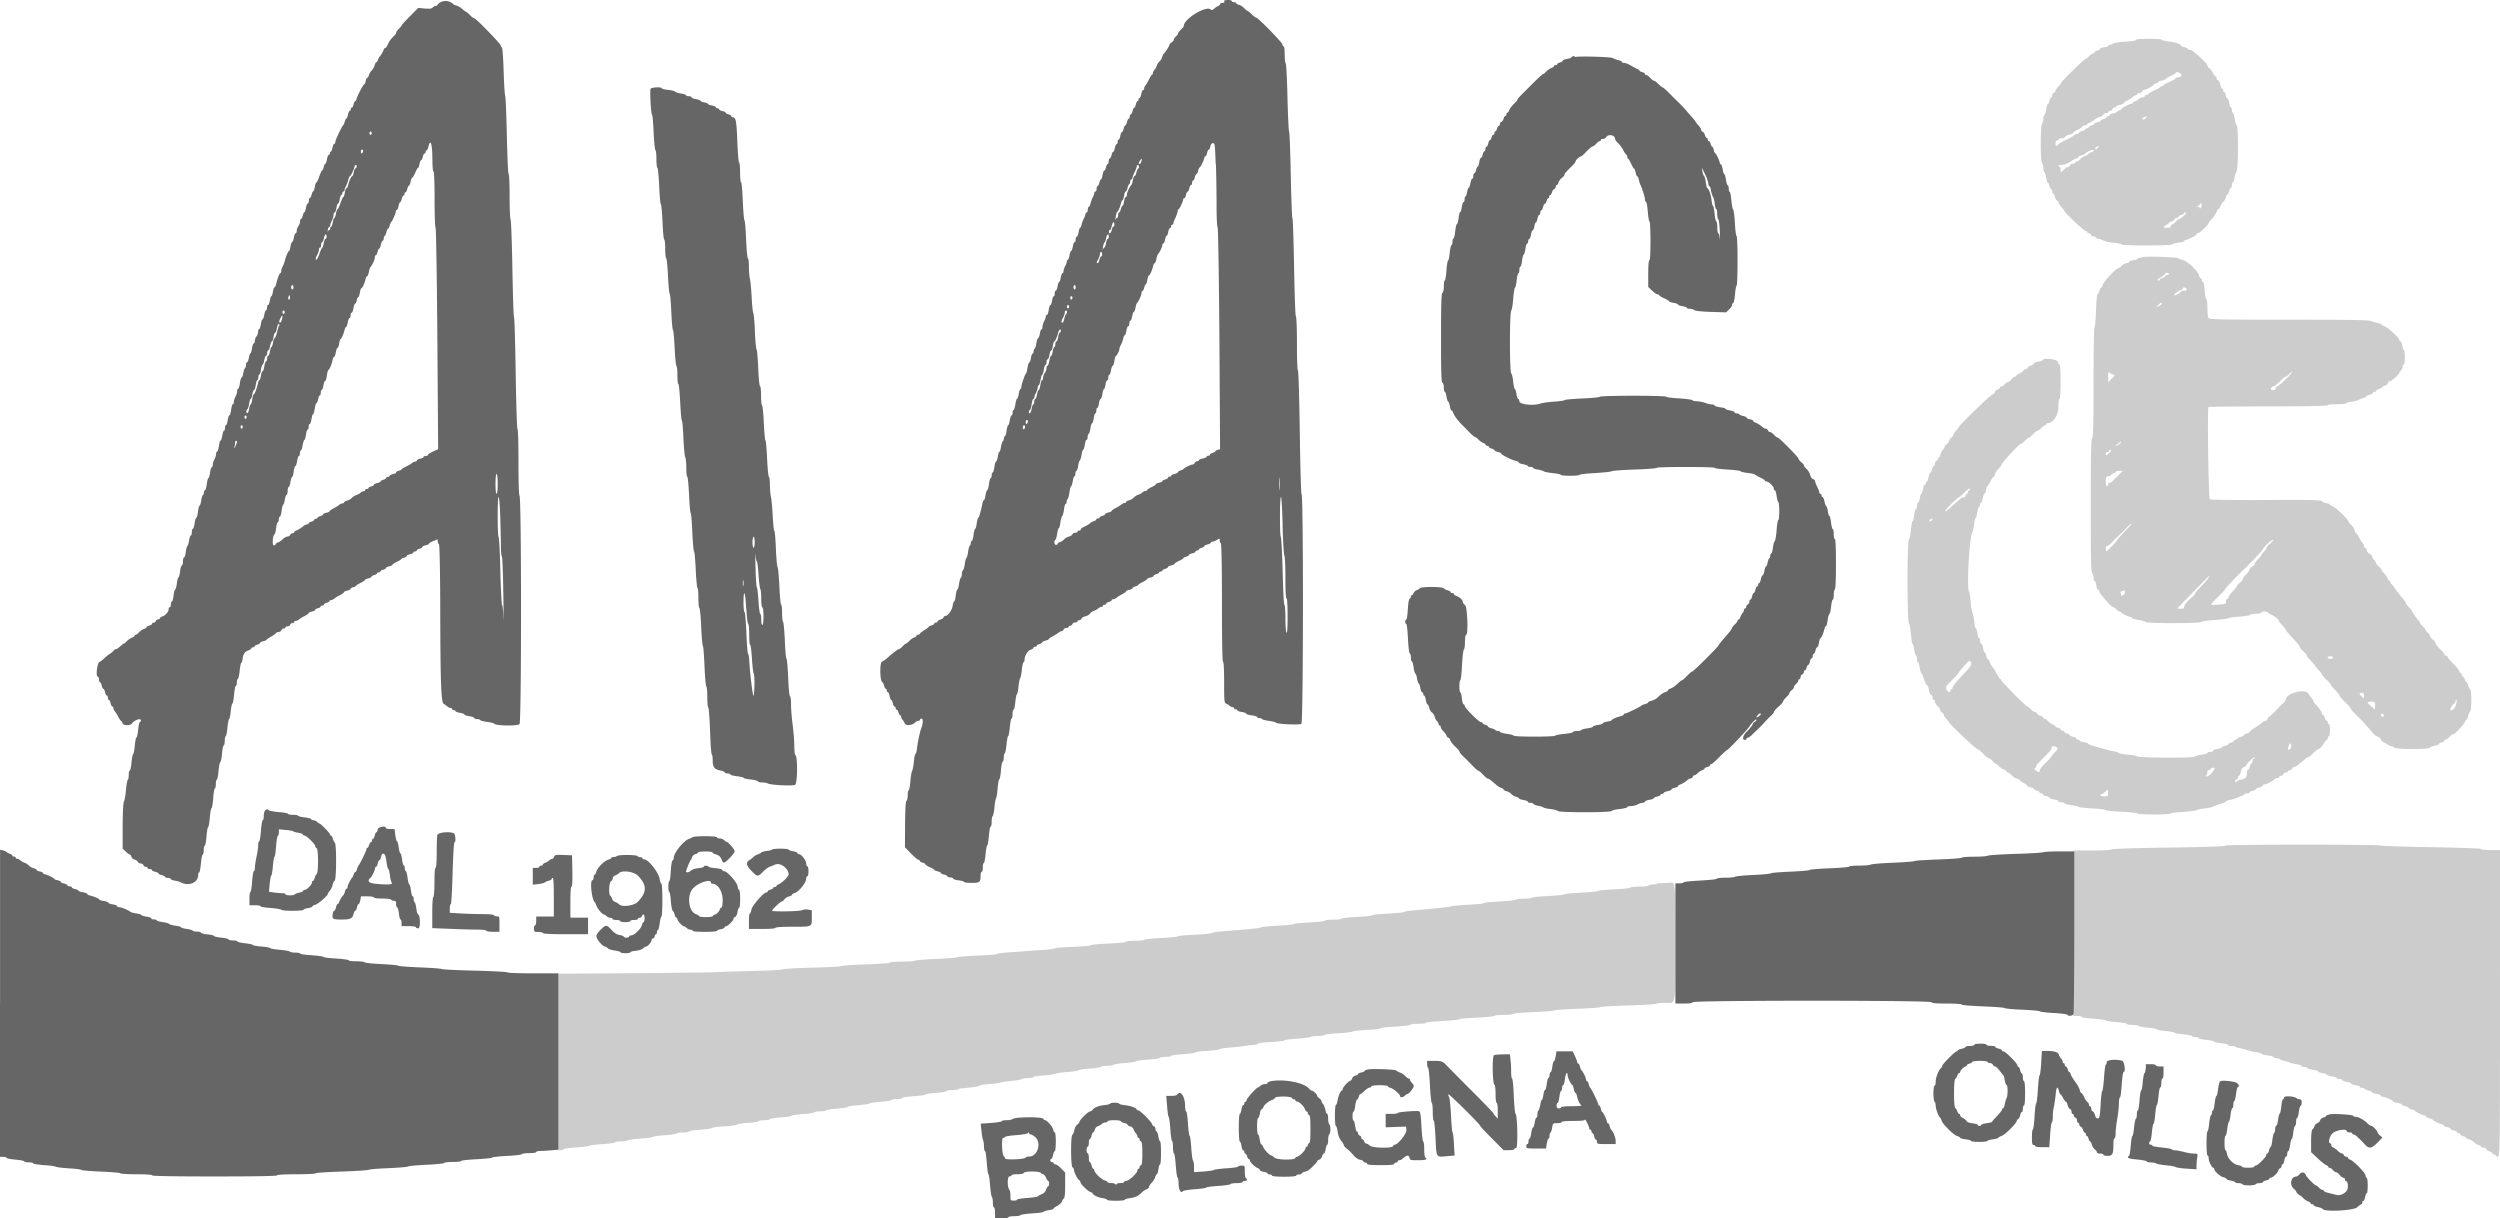
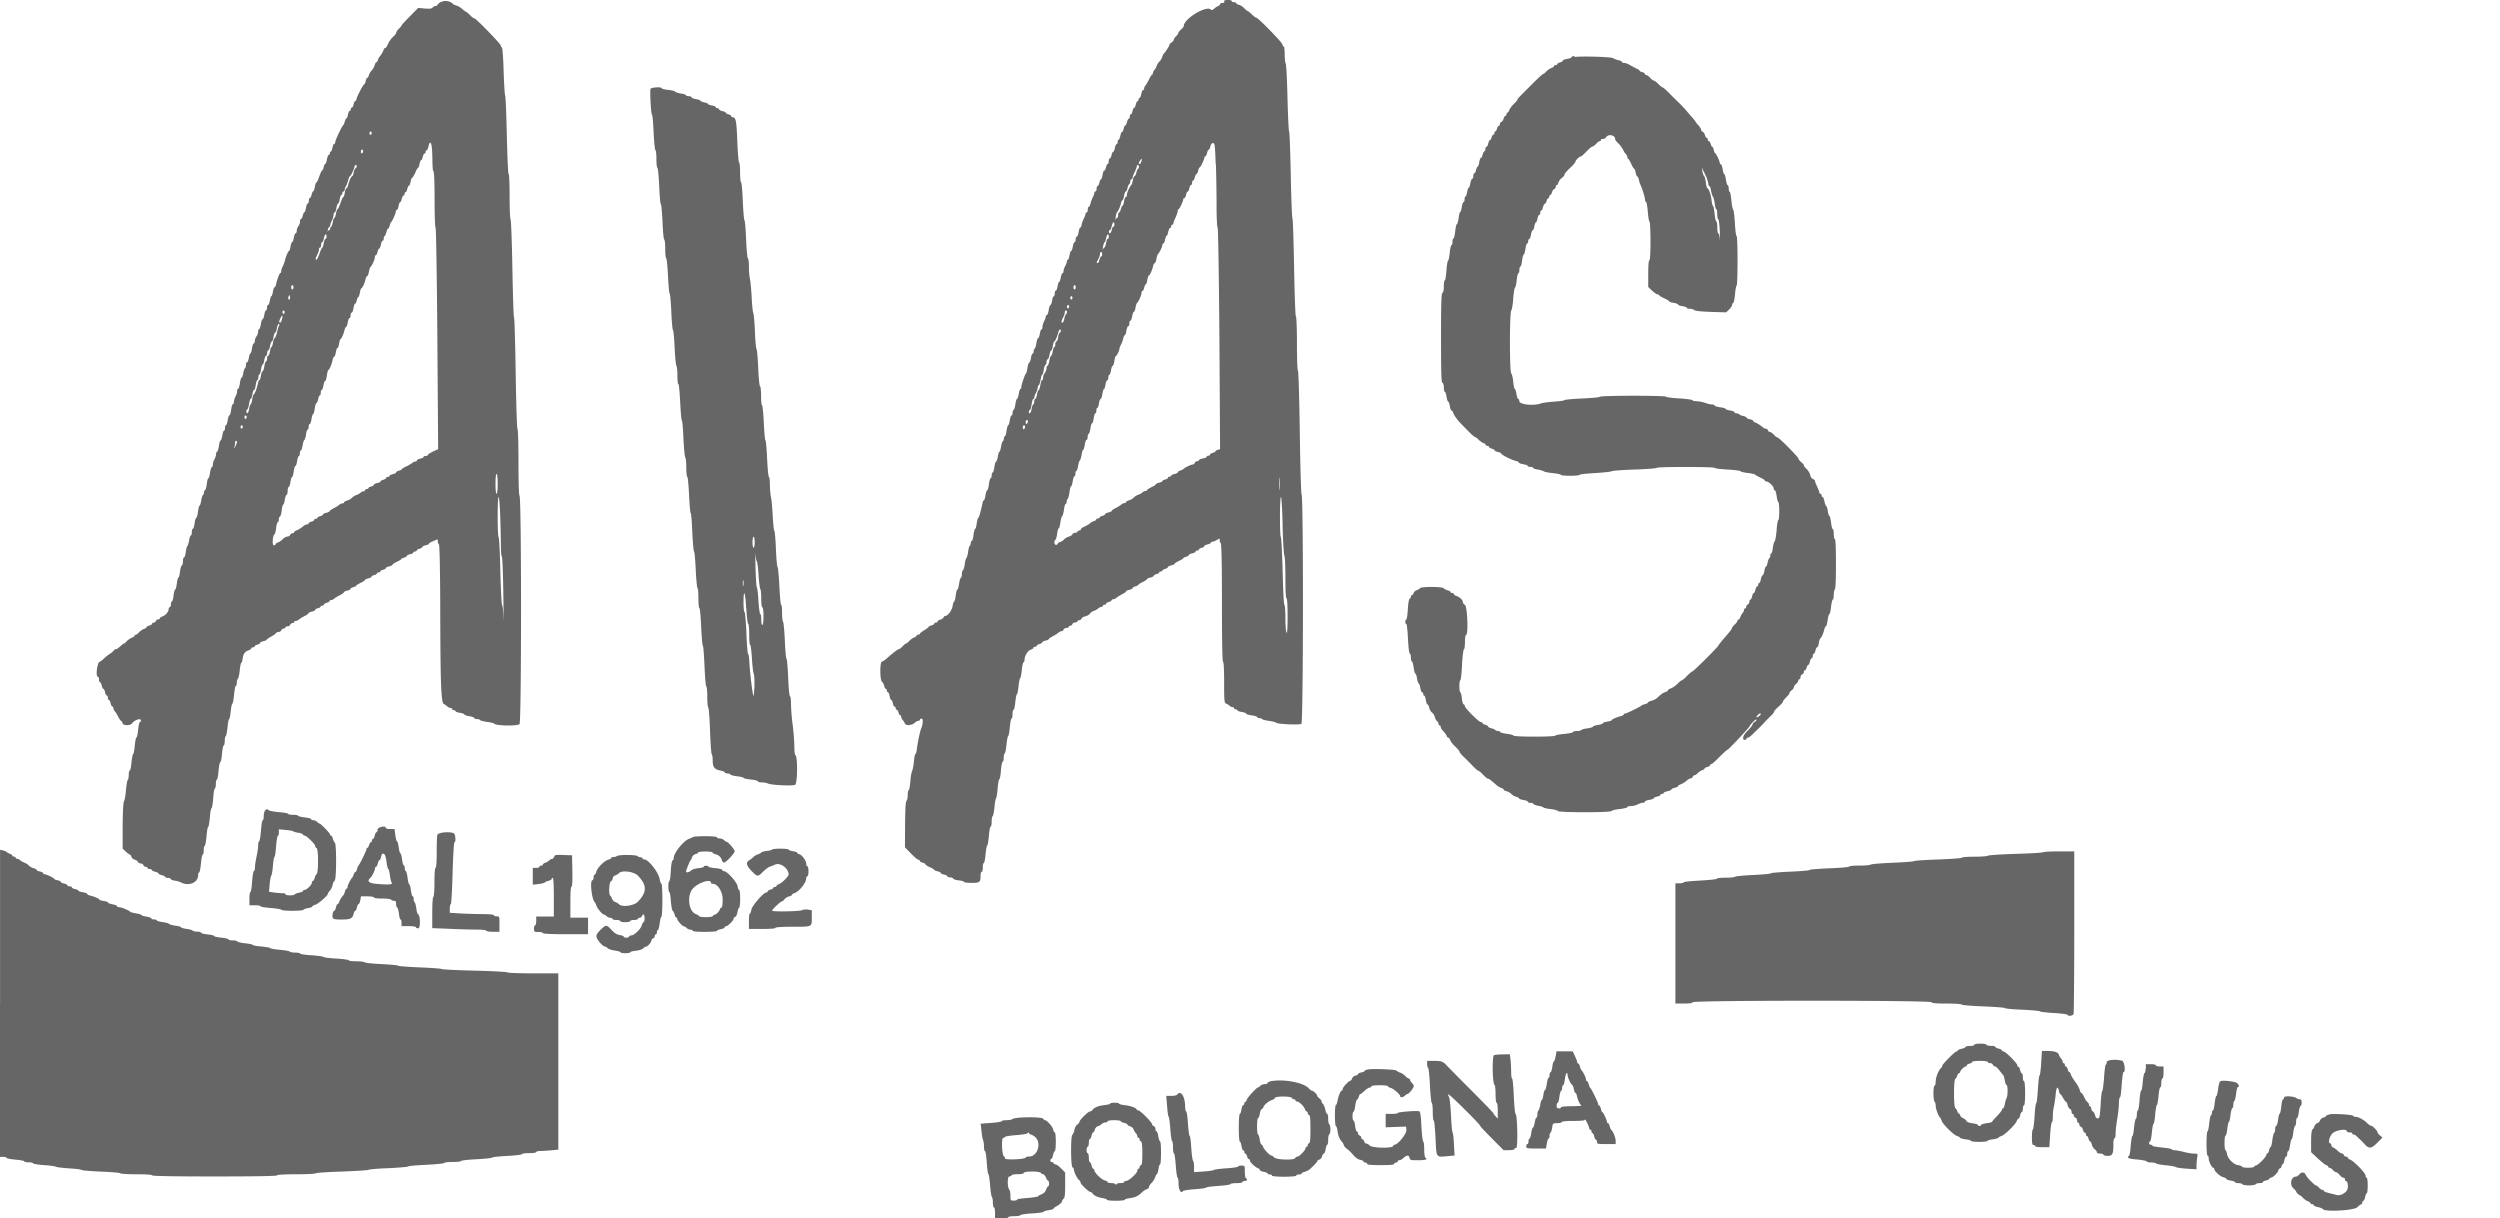
<svg xmlns="http://www.w3.org/2000/svg" display="block" viewBox="22.33 2.09 377.64 184.05">
  <g fill-rule="evenodd">
-     <path fill="#CCC" d="M345 8.14c0 .08-.72.2-1.6.24-.9.05-1.7.18-1.8.27-.1.1-.3.18-.47.18-.16 0-.3.07-.3.15 0 .08-.3.2-.66.25-.37.06-.67.18-.67.27 0 .1-.2.2-.42.26-.23.06-.4.17-.4.26 0 .08-.1.15-.2.15s-.37.18-.58.4c-.2.24-.46.43-.56.43-.17 0-3.67 3.43-3.67 3.6 0 .05-.1.2-.2.32-.44.48-.57.67-.68.95-.07.16-.2.3-.3.3-.1 0-.17.15-.17.33 0 .18-.07.33-.15.33-.08 0-.2.23-.26.5s-.18.5-.25.5c-.08 0-.2.38-.25.84-.07.45-.2.83-.27.83-.08 0-.15.25-.15.55 0 .3-.08.63-.2.73-.25.27-.26 5.66 0 5.92.1.1.2.44.2.74s.07.58.16.64c.08.05.2.43.27.84.06.4.17.75.24.75.08 0 .2.22.25.5.06.27.18.5.26.5.08 0 .15.15.15.33 0 .18.07.33.16.33.07 0 .2.22.25.5.06.26.2.52.34.57.12.05.23.18.23.3s.2.42.42.67c.23.25.42.5.42.55 0 .22 3.02 3.08 3.25 3.08.14 0 .25.07.25.17s.1.16.23.16.27.1.33.25c.05.14.24.25.43.25.2 0 .34.08.34.17 0 .1.13.17.3.17.15 0 .5.1.76.25.26.13 1 .3 1.63.35.62.06 1.13.17 1.13.25 0 .08 1.73.15 3.84.15 2.1 0 3.83-.07 3.83-.15 0-.1.4-.2.92-.27.5-.06.9-.18.9-.27 0-.08.1-.15.2-.15.3 0 1.65-.67 1.65-.84 0-.1.07-.17.17-.17.2 0 .4-.17 1.16-.9.28-.25.5-.54.5-.64 0-.1.16-.32.36-.5.37-.32.72-.84.9-1.35.06-.16.17-.3.25-.3.08.02.2-.15.26-.36.07-.22.25-.5.42-.65.16-.14.35-.46.4-.7.07-.25.18-.45.26-.45.07 0 .18-.23.24-.5s.18-.5.26-.5c.1 0 .16-.2.16-.42 0-.23.06-.42.14-.42.08 0 .2-.3.26-.7.06-.38.2-.8.3-.94.28-.32.3-6.82.02-7-.1-.05-.24-.5-.3-.98-.07-.48-.2-.88-.27-.88-.08 0-.15-.18-.15-.4 0-.24-.07-.43-.15-.43-.08 0-.2-.3-.25-.67-.06-.36-.17-.66-.26-.66-.08 0-.2-.23-.26-.5-.06-.28-.18-.5-.26-.5-.08 0-.15-.12-.15-.25 0-.14-.07-.25-.15-.25-.1 0-.2-.26-.26-.57-.06-.3-.2-.6-.35-.66a.405.405 0 0 1-.23-.35c0-.14-.06-.26-.13-.26s-.27-.25-.44-.57c-.17-.32-.4-.62-.54-.67-.13-.05-.23-.2-.23-.3 0-.13-.17-.4-.37-.6-1.4-1.38-2-1.87-2.3-1.87-.18 0-.33-.07-.33-.15 0-.07-.22-.2-.5-.25s-.5-.16-.5-.22c0-.23-.94-.54-1.88-.64-.53-.07-1-.18-1.05-.26-.12-.2-3.9-.2-3.9 0m6.75 5.08c.27.28.02.6-.45.6-.17 0-.3.07-.3.14s-.42.3-.92.53c-.5.2-.92.46-.92.53s-.1.13-.25.13c-.12 0-.24.06-.24.13 0 .06-.4.3-.9.52-.52.22-.93.47-.93.54 0 .08-.1.14-.25.14-.14 0-.25.07-.25.15 0 .1-.22.2-.5.26-.27.07-.5.2-.5.27 0 .1-.2.2-.42.26-.22.06-.4.17-.4.25 0 .08-.08.15-.2.15-.3 0-1.38.55-1.52.78-.07.13-.24.23-.37.23s-.23.07-.23.15c0 .08-.27.2-.6.26-.3.06-.57.18-.57.27 0 .1-.12.17-.25.17-.14 0-.25.07-.25.16 0 .1-.2.2-.42.27-.23.05-.42.16-.42.24 0 .07-.22.18-.5.24s-.5.17-.5.25c0 .07-.18.18-.4.24-.24.05-.43.18-.43.27 0 .08-.1.16-.25.16-.14 0-.25.07-.25.15 0 .1-.22.2-.5.26-.27.07-.5.2-.5.28 0 .08-.1.15-.24.15-.14 0-.34.1-.47.22-.12.12-.72.46-1.34.76-.63.3-1.14.63-1.14.7 0 .1-.07.17-.16.17-.1 0-.17-.2-.17-.42 0-.26.1-.42.25-.42.14 0 .25-.07.25-.16 0-.1.18-.17.4-.17.22 0 .48-.1.6-.24.1-.13.4-.3.68-.35.28-.05.5-.16.5-.24 0-.08.28-.28.62-.44.35-.16.7-.38.76-.5.07-.12.28-.22.46-.22s.32-.08.32-.17c0-.1.1-.16.2-.16s.43-.2.72-.4c.3-.24.73-.47.96-.53.24-.06.47-.2.52-.34.05-.13.25-.23.43-.23s.33-.08.33-.17c0-.1.1-.17.26-.17.13 0 .28-.1.34-.25.05-.14.2-.25.32-.25s.24-.06.24-.15c0-.08.26-.2.58-.25.32-.06.58-.18.58-.26 0-.1.28-.3.63-.45.33-.16.67-.38.75-.5.07-.12.24-.22.37-.22s.24-.08.24-.17c0-.1.15-.16.34-.16.2 0 .38-.12.44-.25.05-.14.17-.25.26-.25.3 0 1.38-.56 1.5-.8.1-.1.25-.2.4-.2s.23-.07.23-.15c0-.1.26-.2.58-.26.33-.06.6-.17.6-.23s.33-.27.74-.45c.42-.18.75-.4.75-.46 0-.2.5-.14.75.1m-5.25 6.7c-.24.27-.5.32-.5.1 0-.1.13-.2.3-.24.15-.04.3-.1.34-.1.04 0-.03.1-.14.23m-7.25 4.53c-.15.15-.32.22-.38.16s0-.2.13-.28c.4-.25.54-.18.25.1m-.6.4c0 .1-.17.22-.4.28-.23.05-.42.16-.42.23s-.13.17-.3.23c-.4.13-.93.48-1.08.73-.08.1-.25.2-.38.2s-.24.07-.24.16c0 .1-.15.17-.34.17-.2 0-.4.1-.44.25-.06.14-.2.25-.32.25-.13 0-.42.2-.65.42l-.44.43v-.43c0-.23-.07-.42-.16-.42-.1 0-.17-.08-.17-.17 0-.1.24-.16.54-.16.32 0 .85-.2 1.3-.5.4-.28.84-.5.95-.5.12 0 .2-.07.2-.15 0-.08.22-.2.47-.27.24-.06.48-.16.53-.22.27-.36 1.33-.8 1.33-.53m16.33 8.2c0 .3-.33.78-.33.5 0-.1-.14-.2-.3-.22-.28 0-.28 0 0-.1.16-.03.3-.13.3-.22 0-.08.07-.15.16-.15.1 0 .16.1.16.2m-2.34 1.22c0 .16-.87.9-1.04.9-.1 0-.34.2-.55.43-.22.23-.47.42-.57.42-.1 0-.17.1-.17.25 0 .17-.18.25-.6.25-.53 0-.56-.03-.34-.25.13-.14.32-.25.42-.25.1 0 .18-.08.18-.17 0-.1.18-.2.4-.26.22-.06.45-.2.5-.34.05-.13.2-.23.34-.23s.26-.08.26-.17c0-.1.18-.2.4-.27.24-.05.43-.17.43-.25 0-.07.07-.14.17-.14s.16.04.16.1m-6.54 6.68c-.43.04-.8.14-.8.2 0 .1-.3.2-.66.25-.36.05-.66.17-.66.27s-.16.16-.34.16c-.2 0-.53.2-.76.42-.23.23-.5.4-.6.4-.27 0-2.14 2.04-2.24 2.45-.06.22-.16.4-.23.4s-.18.2-.25.45c-.06.25-.2.5-.3.57-.1.06-.2 1.1-.25 2.55-.04 1.34-.15 2.48-.23 2.52-.08.04-.14 3.77-.14 8.3 0 6.33-.05 8.24-.2 8.4-.17.17-.22 2.43-.22 10.2s.05 10.03.2 10.2c.13.1.22.4.22.66s.07.47.15.47c.1 0 .2.3.26.67.06.36.18.66.27.66.1 0 .16.1.16.23 0 .1.16.4.37.64l.96 1.1c.32.37.68.68.8.68.1 0 .33.16.5.34.14.2.37.34.48.34s.23.05.23.12c0 .14 1.2.7 1.5.7.1 0 .16.08.16.16 0 .1.42.2.95.28.53.06 1 .2 1.08.3.16.25 8.28.24 8.44 0 .06-.1 1-.24 2.07-.3 1.07-.07 1.96-.2 1.96-.26s.75-.18 1.66-.24c.92-.07 1.67-.2 1.67-.27 0-.1.37-.17.83-.17.46 0 .84-.07.84-.17s.22-.16.5-.16.5.05.5.12c0 .07.24.23.54.36.55.24 1.12.73 1.13.97 0 .07.22.35.5.62.27.27.5.54.5.62 0 .12.45.67 1.53 1.82.35.36.63.75.63.87 0 .1.22.38.5.6.26.23.5.5.5.6 0 .1.3.48.67.86.36.38.66.74.66.8 0 .05.23.32.5.6.28.27.5.57.5.65 0 .1.3.44.67.8.37.33.67.68.67.76 0 .08.3.44.66.8.37.38.67.75.67.85 0 .1.37.54.83.98.46.44.84.87.84.94 0 .07.22.35.5.63.75.75.85.85 1.66 1.73.4.44.94 1.04 1.16 1.32.22.28.57.55.78.6.2.06.42.25.48.42.05.18.26.38.46.44.2.07.46.22.6.34.1.13.35.23.52.23.17 0 .34.1.38.2.1.3 5.24.3 5.42.04.07-.1.4-.24.74-.3.35-.07.63-.18.63-.26 0-.07.2-.18.42-.23.23-.06.4-.18.4-.27 0-.1.1-.17.2-.17s.36-.18.58-.4c.2-.24.47-.43.6-.43.23 0 1.6-1.47 1.73-1.87.05-.16.16-.3.23-.3s.2-.24.25-.54c.07-.3.2-.6.3-.67.26-.16.25-3.27 0-3.43-.1-.07-.25-.33-.3-.58-.07-.25-.18-.45-.25-.45-.08 0-.18-.2-.24-.42-.06-.23-.18-.42-.27-.42-.1 0-.17-.1-.17-.25 0-.13-.07-.25-.16-.25-.08 0-.2-.15-.26-.35-.05-.2-.47-.7-.92-1.15-.45-.44-.82-.88-.82-.98 0-.1-.1-.18-.25-.18-.12 0-.24-.1-.24-.2s-.3-.47-.66-.82c-.37-.36-.67-.75-.67-.88 0-.12-.2-.36-.42-.54-.22-.17-.4-.4-.4-.52 0-.1-.15-.33-.34-.5-.18-.15-.33-.34-.33-.43 0-.08-.2-.32-.42-.54-.22-.2-.4-.43-.4-.48 0-.06-.1-.2-.2-.34a8.27 8.27 0 0 1-1.1-1.56c-.05-.14-.27-.4-.5-.6-.2-.2-.37-.43-.37-.52 0-.1-.17-.36-.38-.6-.53-.6-.8-.95-1.3-1.66-.22-.35-.46-.63-.53-.63s-.12-.1-.12-.25c0-.13-.07-.25-.16-.25-.08 0-.2-.16-.27-.36-.06-.2-.3-.52-.5-.72-.23-.2-.4-.45-.4-.55 0-.1-.18-.3-.4-.5-.22-.16-.45-.46-.5-.67-.08-.2-.2-.36-.27-.36s-.18-.2-.24-.4c-.05-.23-.24-.46-.4-.5-.2-.07-.38-.3-.43-.52-.06-.23-.18-.42-.27-.42-.1 0-.16-.1-.16-.23s-.1-.34-.2-.46c-.13-.13-.36-.5-.54-.85-.17-.35-.37-.63-.44-.63s-.17-.2-.23-.45c-.08-.25-.3-.62-.53-.83-.22-.2-.4-.43-.4-.48 0-.3-1.78-2.03-2.34-2.28-.27-.12-.5-.27-.5-.33 0-.05-.26-.14-.57-.2-.32-.06-.6-.2-.64-.3-.05-.16-2.07-.2-8.4-.16-4.56.02-8.4-.02-8.5-.1-.2-.13-.4-13.74-.2-13.94.04-.05 4.1-.1 9.03-.1 5.64 0 8.95-.07 8.95-.17s.6-.16 1.4-.16c.8 0 1.43-.06 1.43-.14 0-.08.36-.2.8-.24.43-.06 1-.22 1.28-.37.3-.14.6-.26.72-.26s.2-.07.2-.15c0-.1.24-.2.5-.27s.5-.18.5-.26c0-.1.12-.16.26-.16s.25-.07.25-.16c0-.08.17-.2.37-.27.2-.05.47-.2.6-.33.12-.13.32-.23.45-.23s.27-.15.33-.33c.06-.18.23-.33.37-.33.25 0 1.38-1.03 1.38-1.25 0-.06.12-.22.25-.35.14-.14.25-.4.25-.58 0-.18.08-.33.17-.33.1 0 .17-.47.17-1.08 0-.6-.07-1.1-.15-1.1-.08 0-.2-.3-.25-.66-.06-.37-.18-.67-.27-.67-.1 0-.17-.08-.17-.2 0-.3-1.82-1.96-2.27-2.07-.2-.05-.4-.16-.4-.24 0-.08-.27-.18-.62-.24-.34-.05-.77-.2-.96-.3-.25-.15-3.33-.2-12.38-.2-10.52 0-12.06-.03-12.2-.25-.1-.14-.16-.83-.16-1.54 0-.7-.07-1.3-.15-1.3-.1 0-.2-.57-.25-1.28-.05-.7-.17-1.3-.27-1.35-.1-.03-.18-.16-.18-.3 0-.12-.07-.23-.15-.23-.08 0-.2-.2-.26-.44-.17-.67-1.78-2.2-2.45-2.33-.3-.06-.6-.18-.66-.26-.12-.16-4.14-.3-5.37-.2m3.95 2.57c-.05.1-.2.17-.34.17-.13 0-.24.08-.24.17 0 .1-.2.2-.42.26-.23.06-.4.18-.4.26 0 .08-.1.15-.18.15-.34 0-.15-.26.42-.56.32-.18.58-.38.58-.46 0-.08.16-.14.34-.14.2 0 .3.08.24.17m2.65 2.26c.07.2-.03.25-.4.25-.27 0-.5.08-.5.16 0 .1-.22.27-.5.4-.27.14-.5.2-.5.14 0-.18.6-.65 1-.77.18-.06.34-.18.34-.27 0-.25.45-.17.56.1m-3.73 2.2c0 .1-.2.25-.46.36l-.46.2.34-.33c.35-.37.58-.45.58-.23m-18 8.5c0 .1-.3.2-.65.26-.36.06-.7.2-.74.35-.05.14-.23.25-.4.25s-.37.12-.43.25c-.05.14-.18.25-.3.25-.1 0-.3.14-.45.3-.15.18-.44.38-.65.44-.2.07-.37.2-.37.28 0 .08-.1.15-.23.15-.12 0-.36.2-.54.42-.17.23-.4.4-.52.4-.1 0-.33.16-.5.35-.15.18-.37.33-.5.33-.1 0-.2.07-.2.16 0 .08-.15.2-.33.26-.17.05-.37.24-.42.42-.06.18-.22.33-.35.33-.23 0-5.07 4.7-5.07 4.92 0 .04-.2.28-.4.53-.24.25-.43.53-.43.62 0 .1-.15.3-.33.46-.2.17-.34.4-.34.5 0 .13-.15.34-.33.47-.18.13-.33.3-.33.38 0 .08-.15.34-.34.57-.18.24-.33.57-.33.74 0 .17-.08.3-.17.3-.1 0-.16.1-.16.24 0 .13-.12.27-.25.33-.14.05-.25.25-.25.43 0 .2-.07.34-.16.34-.07 0-.2.23-.25.5s-.18.5-.26.5c-.1 0-.2.3-.27.67-.06.36-.17.66-.25.66-.08 0-.15.12-.15.25 0 .14-.07.25-.16.25-.1 0-.22.3-.28.67-.06.37-.17.67-.24.67-.07 0-.17.3-.23.66-.06.37-.18.67-.27.67-.1 0-.16.23-.16.5s-.07.5-.16.5c-.08 0-.2.4-.27.92-.06.5-.17.9-.24.9-.07.02-.18.6-.25 1.3-.06.72-.2 1.35-.3 1.42-.28.16-.28 12.6 0 12.76.1.07.23.78.3 1.58.06.8.17 1.45.24 1.45.07 0 .18.38.24.83.06.46.2.87.27.93.1.04.17.3.17.58 0 .27.07.5.15.5.08 0 .2.36.26.82.08.46.2.83.26.83.07 0 .18.2.25.46.17.65.5 1.37.64 1.37.07 0 .17.3.23.65.05.36.2.7.33.75.13.05.23.24.23.43 0 .18.08.33.17.33.1 0 .16.12.16.26s.2.44.42.67c.23.23.42.53.42.66s.1.3.25.34c.13.06.25.2.25.32s.2.4.4.64c.24.23.43.47.43.53 0 .06.64.72 1.4 1.47 2.1 2 2.8 2.6 2.97 2.6.1 0 .44.3.78.66.34.37.72.67.84.67s.36.2.54.4c.18.24.4.43.5.43.08 0 .32.18.52.4.2.2.54.44.74.5.2.07.38.2.38.28 0 .08.08.15.2.15.1 0 .35.2.56.4.2.24.57.47.8.53.24.06.44.17.44.23s.26.26.58.43c.32.17.58.37.58.43s.23.17.5.23.5.16.5.25c0 .08.2.2.42.25.23.06.42.17.42.25 0 .1.1.15.25.15.13 0 .25.07.25.16 0 .08.22.2.5.26.27.06.5.17.5.25 0 .08.3.2.66.25.37.06.67.18.67.26 0 .1.17.16.38.16.22 0 .47.07.57.17.1.1.58.23 1.07.28.5.06.95.17 1 .24.04.07 1 .18 2.12.25 1.12.06 2.04.17 2.04.24 0 .08 1.1.2 2.42.26 1.33.06 2.4.2 2.4.27 0 .18 4.8.2 4.9 0 .06-.08.94-.2 1.98-.25 1.03-.07 1.9-.18 1.96-.25.05-.08.58-.2 1.17-.26.6-.07 1.16-.18 1.25-.24.1-.07.6-.26 1.13-.43.53-.17.97-.37.97-.43 0-.07.3-.17.64-.22.37-.06.87-.22 1.14-.36.26-.15.57-.26.7-.26.1 0 .2-.08.2-.17 0-.1.18-.16.4-.16.24 0 .43-.06.43-.15 0-.08.22-.2.5-.26.27-.07.5-.18.5-.26 0-.08.22-.2.5-.25s.5-.2.5-.27c0-.1.1-.16.23-.16.27 0 1.22-.48 1.56-.8.13-.1.34-.2.47-.2.13 0 .24-.07.24-.16 0-.1.1-.16.25-.16s.3-.1.35-.25c.06-.15.24-.26.4-.26.2 0 .33-.08.33-.17 0-.1.1-.16.25-.16s.3-.1.35-.24c.06-.14.2-.25.3-.25.2 0 .8-.43 1.57-1.12.22-.2.5-.37.58-.37.1 0 .4-.25.7-.56.28-.3.67-.6.85-.66.2-.06.52-.4.74-.77.23-.35.47-.65.54-.66.07 0 .12-.1.12-.25s.08-.26.17-.26c.1 0 .16-.4.16-.92 0-.5-.07-.9-.16-.9-.1 0-.17-.13-.17-.26s-.07-.25-.16-.25c-.1 0-.2-.18-.27-.4-.06-.24-.17-.43-.24-.43-.08 0-.2-.16-.25-.35-.1-.35-.4-.75-.95-1.34-.16-.17-.3-.37-.3-.45 0-.08-.13-.3-.3-.48l-.46-.65c-.5-.83-3.4-.06-3.4.9 0 .08-.2.34-.46.58-.24.23-.78.77-1.18 1.2-.4.4-.8.76-.87.76-.07 0-.17.15-.23.33-.06.2-.2.34-.33.34-.14 0-.34.1-.46.22s-.62.47-1.1.78c-.48.3-.87.62-.87.68 0 .07-.2.17-.42.23-.23.06-.42.18-.42.26 0 .08-.22.2-.5.26s-.5.18-.5.27c0 .07-.1.14-.25.14-.13 0-.25.07-.25.16 0 .1-.18.2-.4.27-.24.06-.43.17-.43.24 0 .08-.22.2-.5.26s-.5.17-.5.24c0 .07-.3.18-.67.24-.36.05-.66.18-.66.27 0 .1-.2.17-.42.17-.23 0-.42.07-.42.15 0 .1-.4.2-.87.27-.48.06-.93.2-1 .3-.14.22-8.64.18-8.78-.05-.05-.08-.7-.2-1.47-.26-.75-.08-1.37-.2-1.37-.26 0-.07-.24-.17-.54-.22-.3-.04-1-.2-1.55-.36l-1.7-.47c-.4-.12-.72-.26-.72-.33s-.3-.17-.66-.23c-.37-.06-.67-.17-.67-.25 0-.1-.1-.16-.25-.16-.14 0-.25-.07-.25-.15 0-.1-.22-.22-.5-.28s-.5-.17-.5-.24c0-.08-.2-.18-.42-.24-.23-.06-.4-.18-.4-.27 0-.1-.12-.16-.26-.16s-.25-.07-.25-.16c0-.1-.2-.2-.42-.27-.23-.05-.42-.16-.42-.23 0-.08-.16-.2-.36-.26-.2-.06-.52-.3-.72-.5-.2-.23-.46-.4-.56-.4-.1 0-.2-.08-.2-.17 0-.08-.18-.2-.4-.25-.23-.06-.45-.2-.5-.34-.05-.12-.2-.22-.3-.22-.14 0-.42-.2-.63-.42-.22-.23-.46-.42-.54-.42-.2 0-3.96-3.8-3.96-4 0-.1-.06-.17-.13-.17s-.3-.35-.54-.8c-.23-.42-.5-.85-.6-.95-.1-.1-.3-.4-.42-.7-.12-.3-.28-.55-.34-.55s-.16-.22-.22-.5-.17-.5-.24-.5c-.08 0-.18-.3-.24-.66-.06-.36-.18-.66-.27-.66-.1 0-.17-.2-.17-.42 0-.23-.07-.4-.15-.4-.1 0-.2-.35-.27-.76-.06-.42-.17-.75-.24-.75-.07 0-.2-.5-.25-1.12-.08-.62-.2-1.2-.27-1.3-.08-.1-.2-.76-.25-1.5-.05-.73-.17-1.48-.26-1.66-.36-.74.06-8.13.5-8.93.1-.15.2-.7.27-1.22.06-.52.17-.94.24-.94.07 0 .18-.38.25-.83.05-.45.17-.83.25-.83.08 0 .15-.15.15-.33 0-.18.07-.33.15-.33.1 0 .2-.3.27-.66.06-.37.18-.67.26-.67.08 0 .2-.26.25-.58.06-.33.16-.6.22-.6.05 0 .25-.3.42-.66.18-.37.37-.67.44-.67.08 0 .18-.2.24-.43.06-.23.3-.6.52-.8.22-.22.4-.44.4-.5 0-.3 2.7-3.27 2.97-3.27.07 0 .36-.22.66-.5.28-.27.57-.5.63-.5.07 0 .34-.22.6-.5.26-.27.55-.5.65-.5.1 0 .35-.18.56-.4.2-.24.47-.43.57-.43.12 0 .2-.08.2-.17 0-.1.1-.16.24-.16.8 0 1.6-1.23 1.6-2.46 0-.7.07-1.2.16-1.2.1 0 .17-.97.17-2.58 0-1.42-.07-2.6-.15-2.6-.08 0-.2-.17-.25-.4-.1-.43-2.27-.68-2.27-.27m10.6 2.17c.33 0 .3.13-.15.55-.22.2-.44.48-.5.62-.04.14-.1-.2-.1-.72 0-.88 0-.95.25-.7.14.14.37.25.5.25m26.14.64c-.54.54-1.12 1.03-1.28 1.1-.16.05-.3.2-.3.35 0 .16-.14.26-.4.26-.5 0-.4-.42.13-.6.18-.05.6-.4.94-.75.33-.35.67-.64.76-.64.1 0 .35-.17.57-.4.88-.83.5-.2-.43.7m-25.24 9.87c-.23.17-.45.26-.5.2-.04-.04.02-.12.13-.16.12-.03.3-.16.42-.28.1-.12.24-.18.28-.14.05.04-.1.22-.33.4m-1.17.9c0 .05-.15.24-.33.42-.4.4-.5.42-.5.08 0-.13.1-.25.25-.25.14 0 .25-.07.25-.16 0-.1.08-.17.17-.17.1 0 .16.04.16.08m1.33 3.5c-.22.24-.5.52-.63.63l-.5.5c-.15.17-.37.3-.48.3-.12 0-.22.1-.22.25 0 .14-.07.25-.16.25-.1 0-.17-.34-.17-.75 0-.62.05-.75.3-.75.2 0 .42-.1.53-.25.12-.14.3-.25.44-.25s.23-.07.23-.17.24-.16.54-.16h.54l-.42.42m-22.8 2.53c-.1.04-.2.17-.2.3 0 .13-.07.24-.16.24-.1 0-.17.1-.17.25 0 .14-.1.25-.26.25-.14 0-.36.1-.5.2-.1.12-.48.44-.8.7l-1.03.9c-.24.22-.47.36-.52.3-.1-.1 1.9-2.1 2.1-2.1.06 0 .44-.33.85-.74.4-.4.78-.65.8-.55.05.1 0 .22-.1.25m-5.67 4.57c-.1.1-.25.14-.32.07s0-.2.12-.27c.3-.2.45-.05.2.2m29.14 1.67c-.65.66-1.17 1.26-1.17 1.33 0 .14-1.46 1.63-1.6 1.63-.04 0-.07-.18-.07-.4 0-.27.1-.43.25-.43.14 0 .45-.24.7-.53.26-.3.56-.6.68-.7.12-.1.43-.4.7-.67l.66-.66.46-.48c.15-.16.34-.3.4-.3.1 0-.38.54-1.02 1.2m22.5 1.26c-.02.07-.24.3-.5.54-.3.22-.5.47-.5.55 0 .14-.15.34-.63.88-.1.12-.2.27-.2.32 0 .05-.23.32-.5.6-.28.28-.5.6-.5.74 0 .13-.15.28-.33.34-.17.06-.37.27-.44.46-.06.2-.32.58-.6.84-.25.26-.46.57-.46.68 0 .1-.2.34-.42.5-.23.18-.42.4-.42.47 0 .1-.26.42-.58.75-.32.33-.62.74-.67.9-.06.18-.17.32-.26.32-.08 0-.15.18-.15.4 0 .37-.08.4-1.13.47-1.44.1-1.43.16-.14-1.1.6-.58 1.1-1.12 1.1-1.2 0-.1 1.96-2.18 2.63-2.8.73-.66 2.96-3 3.02-3.14.16-.47 1.7-1.84 1.68-1.5m-9.85 5.74c-.1.2-.6.78-1.1 1.26-.48.5-.88.96-.88 1.05 0 .1-.2.35-.46.57-.97.86-1.2 1.16-1.2 1.5 0 .17-.17.25-.54.25-.3 0-.5-.04-.46-.1.15-.17 4.74-4.87 4.8-4.9.02 0-.05.17-.16.37m-12.6 2.2c-.07.34-.55.65-.55.36 0-.04-.04-.18-.1-.32-.06-.16.04-.26.3-.3l.4-.1c0-.02 0 .15-.06.38m31.46 9.74c0 .2-.35.32-.62.22-.35-.13-.22-.38.22-.38.22 0 .4.07.4.16m-54.66 1.04c0 .15-.35.65-.8 1.1-1.33 1.4-2.03 2.26-2.03 2.48 0 .12-.07.22-.16.22-.1 0-.17.1-.17.25 0 .35-.4.16-.6-.28-.13-.33-.02-.5.9-1.4.56-.58 1.03-1.1 1.03-1.15 0-.05.1-.2.2-.32.13-.12.48-.53.8-.9.57-.66.83-.66.83 0m59.34 4.76c0 .44 0 .44-.33.15-.2-.17-.34-.37-.34-.45 0-.07.15-.14.34-.14.25 0 .33.1.33.44m13.94 1.16c-.08.55-.48 1.05-.83 1.06-.22 0 .1-.73.42-.96.17-.12.3-.32.3-.46 0-.13.06-.24.12-.24.05 0 .06.27 0 .6m-12.28.34v.6l-.57-.48c-.74-.6-.74-.72-.02-.72.56 0 .6.02.6.6m1.32 1.5c0 .14-.1.23-.2.2-.3-.1-.36-.47-.07-.47.15 0 .27.12.27.26m-14 4.63c0 .22-.1.44-.25.5-.28.1-.3.03-.15-.53.14-.5.4-.48.4.03m-35.3.3c.04.1-.13.38-.4.63-.25.25-.47.5-.47.57 0 .06-.4.52-.9 1-.52.5-.93 1.02-.93 1.17 0 .33-.16.33-.58 0-.23-.2-.27-.3-.13-.35.1-.05.2-.17.2-.28 0-.1.13-.32.3-.48l.47-.48.67-.67c.74-.74.9-.95.9-1.24 0-.28.64-.18.85.14m29.67 1.58c-.1.04-.2.2-.2.4 0 .17-.07.3-.16.3-.07 0-.2.23-.25.5-.06.28-.18.5-.26.5-.1 0-.17.2-.17.4 0 .7-.18.93-.8 1.05-.34.06-.67.2-.73.3-.06.1-.18.1-.25.03s0-.2.16-.3c.17-.08.3-.26.3-.4s.07-.24.15-.24c.08 0 .2-.26.25-.57.07-.37.23-.62.44-.7.18-.05.33-.15.33-.2 0-.22 1.2-1.38 1.3-1.27.07.06.02.15-.1.2m-6.06 1.74c-.26.5-.8.96-1.12.95-.17 0-.2-.05-.06-.1.12-.05.2-.27.2-.5 0-.23.1-.4.26-.4.14 0 .25-.07.25-.16 0-.1.15-.16.34-.16.3 0 .32.04.14.37m-15.97 3.46c0 .46-.04.5-.58.5-.32 0-.58-.08-.58-.17 0-.1.07-.16.17-.16s.33-.15.53-.34c.46-.42.46-.42.46.17m17.67 7.97c0 .08-3.85.2-8.54.26-5.14.07-8.57.18-8.6.28-.03.1-1.26.16-2.92.16h-2.86v25h.63c.35 0 .63.06.63.14 0 .1.83.2 1.84.27 1 .08 1.83.2 1.83.26 0 .07.7.18 1.58.25.87.07 1.6.2 1.6.28 0 .08.36.15.8.15.46 0 .87.07.93.15.06.08.7.2 1.43.27.74.06 1.34.17 1.34.25 0 .07.6.18 1.33.25s1.33.17 1.33.25c0 .07.6.18 1.34.25.73.06 1.33.18 1.33.26 0 .1.22.16.5.16s.5.07.5.15c0 .1.52.2 1.17.27.64.06 1.16.18 1.16.25 0 .08.5.2 1.1.25.58.07 1.07.2 1.07.27 0 .1.2.16.47.16.26 0 .53.05.6.1.05.08.27.15.48.18.2.03.72.16 1.16.3.44.14 1.14.3 1.55.36.4.06.75.16.75.23 0 .08.4.2.92.25.5.06.9.18.9.26 0 .08.2.15.42.15.22 0 .45.07.5.15.05.08.37.2.7.26.36.07.72.18.8.25.1.06.53.17.97.24.44.06.8.18.8.27 0 .1.18.16.4.16.23 0 .46.07.5.16.06.1.44.2.85.27.4.05.75.16.75.23 0 .08.3.2.67.25.36.06.66.18.66.25 0 .08.34.2.75.26.42.05.75.17.75.25 0 .08.2.15.42.15.23 0 .42.07.42.16 0 .1.3.2.66.27.37.06.67.17.67.25 0 .08.3.2.67.25.36.06.66.17.66.25 0 .08.15.15.33.15.17 0 .36.07.4.15.07.1.33.2.6.27.28.06.5.17.5.25 0 .07.3.18.67.25.37.06.67.18.67.26 0 .1.1.16.25.16.34 0 1.58.55 1.58.7 0 .08.3.18.67.24.37.06.67.17.67.24 0 .07.22.18.5.24s.5.17.5.25c0 .08.22.2.5.25s.5.16.5.23c0 .13 1.23.7 1.5.7.1 0 .16.07.16.15 0 .1.23.2.5.27.28.06.5.16.5.22 0 .12 1.23.7 1.5.7.1 0 .17.06.17.15 0 .07.22.2.5.25s.5.17.5.25c0 .08.22.2.5.25s.5.18.5.26c0 .1.1.17.25.17s.25.07.25.16c0 .1.2.2.4.27.24.06.43.16.43.23s.2.18.43.24c.24.06.6.26.8.44.2.2.52.4.73.44.2.05.37.16.37.25 0 .07.15.13.33.13.2 0 .38.1.43.24.05.13.27.28.5.34.22.06.4.18.4.27 0 .1.1.16.25.16.14 0 .25.08.25.17 0 .1.15.17.33.17.33 0 .34-.1.34-23.1V130.5h-1.4c-.78 0-1.43-.07-1.46-.16-.04-.1-3.08-.2-7.6-.28-4.15-.06-7.54-.18-7.54-.25s-5.3-.13-11.75-.13c-6.47 0-11.75.06-11.75.14m-85.8 5.82c-.75.03-1.37.13-1.37.22 0 .1-.6.16-1.33.16-.74 0-1.34.07-1.34.15 0 .08-1.12.2-2.5.27-1.37.06-2.5.18-2.5.25s-1.12.18-2.5.25c-1.37.06-2.5.18-2.5.25s-1.1.18-2.42.25c-1.33.06-2.46.18-2.5.27-.05.07-.62.13-1.25.13s-1.17.07-1.17.15c0 .1-1.1.2-2.42.27-1.32.07-2.4.18-2.4.25s-1.07.18-2.38.25c-1.3.06-2.45.17-2.54.23-.16.1-3.02.4-5.8.62-.7.06-1.28.16-1.28.23s-1.1.18-2.42.25c-1.33.07-2.42.18-2.42.25s-1.05.2-2.33.25c-1.3.07-2.34.2-2.34.27 0 .08-.57.15-1.25.15-.7 0-1.25.07-1.25.15 0 .08-1.05.2-2.34.27-1.28.06-2.33.17-2.33.24s-1.13.18-2.5.25c-1.38.08-2.5.2-2.5.26 0 .07-1.1.2-2.46.32-1.35.1-2.98.24-3.63.3-.64.04-1.24.14-1.33.22-.08.07-1.26.2-2.6.26s-2.47.17-2.47.24c0 .07-1.13.18-2.5.25-1.38.07-2.55.2-2.6.27-.05.08-.68.15-1.4.15-.74 0-1.34.06-1.34.14 0 .1-1.2.22-2.67.28-1.47.07-2.67.18-2.67.25 0 .08-1.24.2-2.75.26-1.5.05-2.74.16-2.74.23 0 .06-.92.18-2.04.25s-2.34.15-2.7.2l-2.3.16c-.9.05-1.63.15-1.63.22 0 .08-1.35.2-3 .26-1.66.06-3.05.18-3.1.25-.03.07-1.46.18-3.16.25-1.7.06-3.13.2-3.18.27-.05.07-.9.13-1.9.13-1 0-1.83.07-1.86.15-.03.1-1.7.2-3.68.28-2 .06-3.63.17-3.63.24 0 .07-1.94.18-4.3.24s-4.44.18-4.62.26c-.2.08-2.17.2-4.42.24-2.25.06-4.95.14-6 .2-1.05.03-6.77.1-12.7.15l-10.8.07v26.66h.42c.23 0 .4-.06.4-.14 0-.1.86-.2 1.9-.27 1.02-.07 1.93-.18 2.03-.26.1-.07 1.02-.2 2.05-.25 1.03-.07 1.88-.2 1.88-.27 0-.08.4-.15.9-.15s.95-.07 1-.15c.05-.08.92-.2 1.93-.27 1-.06 1.83-.18 1.83-.25s.78-.18 1.74-.24c.97-.08 1.8-.2 1.85-.28.04-.1.5-.15 1-.15s.9-.07.9-.15c0-.08.74-.2 1.66-.26.9-.07 1.7-.18 1.75-.26.05-.07.92-.2 1.93-.25 1-.07 1.83-.18 1.83-.26 0-.08.75-.2 1.67-.26.9-.06 1.66-.18 1.66-.26 0-.08.37-.15.83-.15.46 0 .83-.06.83-.14 0-.1.75-.2 1.67-.28.9-.06 1.66-.17 1.66-.25 0-.07.74-.18 1.66-.25.9-.06 1.7-.18 1.76-.27.05-.08.46-.15.9-.15s.86-.07.9-.15c.06-.08.82-.2 1.7-.26.86-.08 1.57-.2 1.57-.26 0-.08.7-.2 1.58-.25.87-.08 1.62-.2 1.66-.26.05-.08.8-.2 1.67-.25.88-.08 1.64-.2 1.7-.28.04-.1.4-.15.82-.15.4 0 .74-.07.74-.15 0-.08.8-.2 1.75-.27.97-.06 1.76-.18 1.76-.25 0-.08.7-.2 1.58-.26.87-.06 1.6-.18 1.6-.26 0-.08.35-.15.8-.15.43 0 .85-.05.9-.1.07-.07.32-.14.58-.16 1.87-.18 2.7-.3 2.7-.4 0-.08.7-.2 1.55-.26.85-.05 1.6-.16 1.7-.23.1-.07.83-.18 1.63-.25.8-.06 1.5-.2 1.55-.27.05-.08.47-.15.92-.15.45 0 .82-.07.82-.15 0-.08.74-.2 1.66-.26.9-.07 1.7-.2 1.74-.26.05-.07.84-.18 1.76-.25s1.67-.2 1.67-.26c0-.07.75-.2 1.66-.25.9-.07 1.7-.2 1.75-.28.05-.1.5-.15 1-.15s.9-.07.9-.15c0-.08.76-.2 1.68-.26.9-.07 1.66-.18 1.66-.26 0-.07.82-.2 1.83-.25 1-.07 1.83-.2 1.83-.27 0-.08.38-.15.83-.15.45 0 .83-.06.83-.15 0-.08.82-.2 1.83-.26 1-.07 1.83-.18 1.83-.25 0-.08.82-.2 1.83-.25 1-.07 1.83-.18 1.83-.25s.66-.17 1.46-.24c.8-.06 1.68-.15 1.96-.2.27-.05.93-.13 1.46-.18.52-.04.95-.14.95-.22 0-.07.9-.2 2-.25s2-.18 2-.25.86-.18 1.9-.25c1.07-.07 1.97-.2 2.02-.27.05-.07.54-.13 1.08-.13.55 0 1-.07 1-.15 0-.08.93-.2 2.08-.27 1.14-.06 2.12-.18 2.16-.25.05-.07 1.02-.2 2.17-.25s2.1-.18 2.1-.25.97-.18 2.17-.24c1.2-.07 2.2-.2 2.26-.27.05-.1.6-.17 1.25-.17.63 0 1.15-.06 1.15-.14 0-.1 1.13-.2 2.5-.28s2.5-.18 2.5-.25 1.2-.2 2.67-.25c1.47-.07 2.67-.2 2.67-.27 0-.08.63-.15 1.4-.15.8 0 1.43-.07 1.43-.15 0-.08 1.4-.2 3.08-.27 1.7-.07 3.1-.18 3.1-.25s1.54-.18 3.44-.25 3.5-.18 3.55-.25c.04-.07 1.97-.2 4.3-.25 2.3-.07 4.2-.2 4.2-.27s.6-.13 1.3-.13c1.68 0 1.53.92 1.53-9.1 0-9.44.03-9.08-.8-9.04l-2 .1" />
    <path fill="#666" d="M88.92 2.38c-.2.1-.4.3-.47.4-.07.13-.23.22-.35.22-.12 0-.3.1-.42.23-.14.18-.45.2-1.18.15l-1-.1-1.24 1.27c-.7.7-1.26 1.3-1.26 1.38 0 .06-.2.3-.42.5-.23.22-.4.5-.4.6 0 .12-.18.37-.4.55-.4.38-.7.8-.94 1.38-.1.2-.23.38-.32.38-.08 0-.2.13-.25.3-.1.3-.46.9-.62 1.03-.06.05-.16.25-.22.46-.07.2-.18.37-.26.37-.07 0-.18.2-.24.43-.06.24-.26.6-.44.8-.2.2-.4.52-.44.73-.05.2-.16.38-.23.38-.08 0-.2.22-.25.5-.06.27-.16.5-.23.5-.15 0-1.18 2-1.18 2.3 0 .1-.07.2-.16.2-.07 0-.2.22-.25.5s-.18.5-.26.5c-.1 0-.17.1-.17.25 0 .12-.07.24-.16.24-.08 0-.2.26-.27.58-.06.32-.16.58-.24.58-.06 0-.17.2-.24.46-.06.25-.16.5-.23.54-.2.16-1.2 2.27-1.2 2.55 0 .16-.07.28-.16.28-.1 0-.2.27-.27.6-.06.3-.17.57-.26.57-.07 0-.13.12-.13.25s-.08.25-.17.25c-.1 0-.2.3-.27.67-.06.37-.17.67-.24.67-.08 0-.2.22-.25.5s-.17.5-.24.5c-.06 0-.25.4-.42.9-.17.52-.37.93-.45.93-.07 0-.17.3-.23.67-.06.36-.17.66-.24.66-.08 0-.18.23-.24.5s-.18.5-.27.5c-.08 0-.15.2-.15.42 0 .23-.08.42-.17.42-.1 0-.2.3-.27.66-.06.37-.16.67-.24.67-.07 0-.18.23-.24.5-.06.28-.18.5-.26.5-.1 0-.15.17-.15.38 0 .22-.1.54-.25.7-.14.2-.25.5-.25.7 0 .22-.08.4-.17.4-.1 0-.2.3-.27.65-.06.37-.17.67-.25.67-.08 0-.2.3-.25.67-.06.36-.15.66-.2.66-.14 0-.47.76-.63 1.4-.07.28-.22.7-.34.93-.13.23-.23.56-.23.72 0 .16-.06.3-.13.3-.13 0-.5.97-.65 1.7-.05.25-.16.45-.24.45-.07 0-.18.3-.24.67-.06.37-.16.67-.23.67s-.17.3-.23.66c-.06.37-.18.67-.27.67-.1 0-.16.2-.16.42 0 .22-.07.4-.16.4-.07 0-.2.3-.25.67-.06.37-.18.67-.26.67-.08 0-.2.33-.26.75-.06.4-.18.74-.26.74-.08 0-.15.17-.15.38 0 .2-.1.53-.24.7-.15.2-.26.5-.26.7 0 .2-.08.38-.16.38-.1 0-.2.34-.27.75-.05.42-.16.75-.23.75s-.18.3-.24.67c-.06.37-.18.67-.27.67-.1 0-.16.18-.16.4 0 .23-.07.45-.15.5-.1.06-.2.4-.27.76-.06.37-.17.67-.25.67-.07 0-.2.38-.25.83-.06.46-.18.84-.26.84-.1 0-.16.17-.16.37 0 .22-.1.57-.24.8-.13.23-.24.6-.25.8 0 .2-.07.37-.16.37s-.2.38-.25.83c-.06.46-.18.84-.26.84-.08 0-.2.33-.26.75-.06.4-.18.74-.26.74-.08 0-.15.18-.15.4 0 .24-.06.43-.14.43-.1 0-.2.34-.27.75-.07.4-.18.75-.26.75-.08 0-.2.38-.25.83-.07.46-.2.84-.27.84-.08 0-.15.17-.16.37 0 .22-.12.57-.25.8-.13.23-.24.6-.24.8 0 .2-.07.37-.15.37-.08 0-.2.38-.27.83-.06.46-.17.84-.24.84-.08 0-.2.4-.25.9-.07.52-.2.93-.28.93-.08 0-.15.15-.15.32s-.07.36-.16.4c-.08.07-.2.45-.26.86-.06.4-.17.74-.24.74-.07 0-.18.42-.24.92s-.18.92-.26.92c-.07 0-.2.37-.25.83-.06.46-.18.83-.27.83-.08 0-.15.23-.15.5s-.06.5-.14.5c-.1 0-.2.34-.27.75-.07.4-.18.78-.25.83-.08.05-.2.46-.25.92-.06.46-.18.84-.27.84-.1 0-.16.25-.16.57 0 .32-.08.6-.17.63-.1.03-.22.45-.27.93-.06.48-.17.88-.24.88-.07 0-.18.4-.24.9s-.18.93-.25.93c-.08 0-.2.4-.25.92s-.18.9-.27.9c-.07 0-.13.2-.13.42 0 .23-.08.42-.17.42-.1 0-.17.14-.17.3 0 .4-.48.95-.95 1.1-.2.07-.38.2-.38.27 0 .1-.1.17-.25.17s-.3.1-.35.25c-.06.14-.2.25-.33.25s-.24.07-.24.16c0 .1-.18.2-.4.27-.24.06-.43.17-.43.24 0 .08-.17.2-.37.26-.2.06-.54.3-.75.5-.2.23-.44.4-.54.4-.1 0-.17.07-.17.16 0 .1-.17.2-.38.27-.2.07-.55.3-.75.5-.2.23-.4.4-.47.4-.06 0-.2.1-.33.22-.55.5-.74.62-.9.62-.1 0-.23.1-.3.2-.07.13-.35.36-.62.53-.27.17-.64.47-.84.67-.2.2-.5.43-.7.53-.36.2-.6 2.24-.24 2.24.1 0 .17.18.17.4 0 .24.07.43.16.43.07 0 .2.23.25.5s.17.5.25.5c.08 0 .2.23.25.5s.18.5.26.5c.1 0 .17.15.17.33 0 .2.07.34.15.34.08 0 .2.22.26.5s.18.5.27.5c.08 0 .15.1.15.23 0 .14.1.34.2.47.12.12.36.5.53.84.18.35.38.63.44.63.07 0 .17.16.22.36.08.36 1.16.38 1.42.02.38-.52 1.35-.85 1.35-.46 0 .14-.07.25-.15.25-.1 0-.2.53-.27 1.17-.06.64-.18 1.16-.25 1.16-.08 0-.2.57-.26 1.25-.06.7-.17 1.25-.24 1.25s-.18.57-.25 1.25c-.06.7-.18 1.25-.27 1.25-.08 0-.15.3-.15.66 0 .36-.06.7-.14.75-.1.06-.2.76-.28 1.56-.07.8-.2 1.56-.3 1.68-.1.13-.18 1.52-.2 3.67v3.48l.48.44c.26.25.54.45.6.45.08 0 .2.15.25.34.06.2.28.38.5.43.2.06.43.2.48.34.05.13.24.23.4.23.2 0 .38.12.43.26.05.13.2.25.35.25.15 0 .27.08.27.17 0 .1.15.17.33.17.18 0 .33.07.33.15 0 .08.23.2.5.26s.5.17.5.25c0 .08.23.2.5.26s.5.18.5.26c0 .08.2.15.42.15.23 0 .42.07.42.16 0 .1.28.2.62.26.33.05.75.16.9.25 1.2.65 2.63.06 2.63-1.1 0-.23.07-.4.15-.4.08 0 .2-.6.27-1.35s.18-1.33.27-1.33c.08 0 .15-.3.15-.67 0-.36.06-.66.14-.66.1 0 .2-.64.28-1.42.06-.78.17-1.42.25-1.42.07 0 .18-.63.25-1.4.06-.8.18-1.43.25-1.43.08 0 .2-.67.26-1.5.05-.82.17-1.5.25-1.5.08 0 .15-.3.15-.67 0-.36.06-.66.15-.66.08 0 .2-.6.26-1.34s.2-1.33.27-1.33.2-.56.25-1.25c.06-.7.18-1.25.26-1.25.08 0 .15-.3.15-.66 0-.35.07-.7.15-.74.1-.05.2-.65.27-1.34.07-.7.18-1.25.25-1.25s.17-.52.24-1.17c.06-.64.17-1.16.25-1.16.07 0 .18-.6.25-1.34s.18-1.33.26-1.33c.1 0 .16-.22.16-.5s.07-.52.15-.57c.1-.05.22-.62.28-1.26.07-.64.18-1.17.25-1.17s.16-.3.2-.66c.1-.7.36-1.05.93-1.23.2-.07.37-.2.37-.27 0-.1.1-.16.25-.16.14 0 .25-.07.25-.15 0-.1.2-.2.42-.26.23-.06.4-.18.4-.26 0-.08.24-.2.5-.26s.5-.16.5-.22c0-.07.3-.27.64-.45.33-.18.67-.42.75-.53.07-.12.27-.2.44-.2.16 0 .34-.13.4-.26.04-.14.2-.25.34-.25s.26-.07.26-.16c0-.1.14-.17.3-.17.2 0 .37-.1.42-.25.06-.13.22-.25.36-.25.14 0 .25-.07.25-.16 0-.1.1-.16.24-.16.13 0 .34-.1.46-.2.12-.12.5-.36.85-.53.34-.17.62-.37.62-.44s.22-.18.5-.24.5-.18.5-.26c0-.08.2-.2.42-.25.23-.05.4-.16.4-.25 0-.08.12-.15.26-.15s.25-.07.25-.16c0-.1.2-.2.42-.27.23-.05.42-.17.42-.25 0-.08.1-.15.23-.15s.34-.1.46-.2c.13-.12.5-.36.85-.53.35-.18.63-.38.63-.45s.23-.2.5-.25.5-.17.5-.26c0-.1.2-.2.42-.26.23-.06.42-.15.42-.2 0-.07.3-.26.66-.44.37-.17.67-.37.67-.44s.22-.18.5-.24.5-.18.5-.26c0-.08.2-.2.42-.25.23-.05.4-.17.4-.25 0-.08.13-.15.26-.15.14 0 .25-.06.25-.15 0-.08.2-.2.42-.25.23-.06.42-.17.42-.25 0-.1.22-.2.5-.26s.5-.18.5-.25.3-.27.66-.44c.37-.17.67-.36.67-.42s.2-.15.42-.2c.23-.07.4-.18.4-.27 0-.07.24-.2.5-.25s.5-.18.5-.26c0-.1.13-.16.26-.16.14 0 .25-.07.25-.15 0-.1.2-.2.42-.26.23-.06.42-.18.42-.26 0-.08.22-.2.5-.26s.5-.16.5-.23.24-.23.54-.36c.3-.12.6-.26.68-.3.07-.03.12.1.12.27 0 .2.08.4.17.45.1.07.17 3.16.2 8.64.02 12.34.12 15.27.54 15.5.2.1.44.28.56.4.13.1.34.2.47.2.13 0 .24.08.24.17 0 .1.1.17.25.17.13 0 .25.06.25.14 0 .08.3.2.66.25.37.06.67.17.67.25 0 .08.34.2.75.26.4.07.75.2.75.27 0 .1.18.17.4.17.23 0 .46.07.5.15.06.1.53.2 1.06.28.53.06 1 .18 1.05.26.22.33 3.57.38 3.83.06.3-.37.3-34.17 0-34.48-.1-.1-.16-1.96-.16-5.14 0-2.73-.07-4.96-.15-4.96-.08 0-.2-3.77-.27-8.38-.07-4.6-.18-8.4-.25-8.46-.07-.04-.18-3.38-.25-7.4-.07-4.05-.2-7.37-.27-7.4-.08-.03-.15-1.6-.15-3.46 0-1.87-.06-3.4-.14-3.4-.1 0-.2-2.65-.28-5.88-.07-3.23-.18-5.9-.25-5.96-.06-.04-.17-1.7-.23-3.66-.06-2.14-.18-3.6-.27-3.64-.1-.03-.17-.16-.17-.28 0-.25-3.74-4.1-3.98-4.1-.1 0-.4-.2-.66-.5-.28-.26-.55-.5-.6-.5-.06 0-.3-.18-.56-.4-.25-.24-.64-.47-.87-.53-.23-.07-.45-.16-.5-.2-.4-.5-1.35-.65-1.9-.3m118.4-.06c0 .1-.15.16-.33.16-.18 0-.33.08-.33.17 0 .1-.13.23-.3.3-.15.05-.43.23-.6.4-.23.2-.4.25-.5.13-.68-.67-4.1 1.4-4.1 2.5 0 .1-.2.34-.42.53-.23.2-.42.45-.42.55 0 .1-.15.3-.33.47-.18.16-.33.38-.33.5 0 .1-.15.3-.34.42-.18.1-.33.28-.33.38 0 .16-.63 1.14-.85 1.32-.06.05-.16.27-.24.5-.06.23-.24.53-.4.67-.16.13-.34.43-.42.66-.07.22-.23.5-.35.63-.13.13-.23.34-.23.47 0 .13-.06.24-.13.24s-.27.32-.45.7c-.2.4-.43.8-.54.93-.12.12-.2.33-.2.46s-.08.24-.17.24-.2.26-.26.58c-.06.32-.18.6-.26.6-.08 0-.15.1-.15.24 0 .12-.07.24-.15.24-.08 0-.2.22-.26.5s-.18.5-.25.5c-.08 0-.2.22-.25.5s-.18.5-.27.5c-.08 0-.15.15-.15.33 0 .18-.07.33-.15.33-.1 0-.2.23-.27.5-.06.28-.17.5-.25.5-.07 0-.2.23-.25.5s-.17.5-.25.5c-.08 0-.2.26-.26.6-.06.3-.17.57-.25.57-.1 0-.15.15-.15.33 0 .2-.07.34-.16.34-.08 0-.2.26-.26.58-.06.32-.17.58-.25.58-.08 0-.2.23-.25.5s-.18.5-.26.5c-.1 0-.17.2-.17.42 0 .23-.07.42-.15.42-.08 0-.2.22-.26.5s-.18.5-.27.5c-.08 0-.2.3-.25.66-.06.37-.17.67-.24.67-.08 0-.18.22-.24.5s-.18.5-.27.5c-.08 0-.15.2-.15.42 0 .22-.08.4-.17.4-.1 0-.17.1-.17.2 0 .13-.1.42-.23.67-.13.24-.28.67-.35.95-.06.28-.18.5-.26.5-.08 0-.15.2-.15.43 0 .23-.08.42-.17.42-.1 0-.17.1-.17.2 0 .12-.1.42-.23.66-.13.25-.3.68-.35.96-.06.27-.17.5-.24.5-.07 0-.17.3-.23.67-.06.37-.18.67-.27.67-.1 0-.17.18-.17.4 0 .24-.07.43-.16.43-.1 0-.22.3-.27.67-.06.36-.17.66-.25.66-.08 0-.2.3-.25.67-.06.37-.18.67-.26.67-.08 0-.14.1-.14.23 0 .12-.1.44-.25.7-.14.27-.25.6-.25.78 0 .16-.07.3-.15.3-.1 0-.2.3-.27.65-.06.37-.17.67-.24.67-.07 0-.18.3-.24.67-.06.36-.18.66-.27.66-.1 0-.16.2-.16.42 0 .23-.07.42-.15.42-.08 0-.2.3-.25.66-.06.37-.17.67-.25.67-.08 0-.2.34-.26.75-.06.4-.18.75-.27.75-.1 0-.17.1-.17.23s-.1.45-.25.7c-.13.27-.25.65-.25.86 0 .2-.06.38-.14.38-.1 0-.2.3-.26.66-.06.37-.18.67-.26.67-.08 0-.2.33-.26.75-.06.4-.18.8-.27.84-.08.05-.15.24-.15.42s-.07.32-.15.32c-.08 0-.2.3-.25.67-.06.37-.17.67-.25.67-.08 0-.2.35-.27.8-.06.42-.16.82-.23.86-.15.12-.7 1.7-.7 2.04 0 .16-.05.3-.13.3s-.2.33-.26.74c-.07.42-.18.75-.26.75-.07 0-.2.38-.25.84-.07.46-.2.83-.27.83-.08 0-.15.2-.15.42 0 .23-.07.42-.16.42-.08 0-.2.33-.27.75-.06.4-.17.74-.24.74-.07 0-.18.37-.25.83-.05.46-.17.83-.25.83-.08 0-.15.15-.15.33 0 .17-.07.36-.16.42-.08.05-.2.43-.27.84-.06.4-.17.74-.24.74-.07 0-.18.33-.24.75-.07.4-.2.74-.26.74-.08 0-.2.37-.26.83-.06.46-.18.83-.26.83-.1 0-.15.2-.15.42 0 .23-.07.42-.15.42-.08 0-.2.4-.26.9-.07.52-.18.93-.26.93-.08 0-.2.34-.26.75-.06.4-.17.75-.24.75-.07 0-.17.2-.22.46-.28 1.35-.53 2.2-.63 2.2-.07 0-.17.38-.24.84-.05.46-.16.83-.23.83s-.2.42-.25.92-.18.92-.27.92c-.08 0-.15.14-.15.32s-.07.36-.15.4c-.08.06-.2.48-.25.93-.06.45-.18.86-.25.9-.08.06-.2.47-.25.93-.06.45-.18.87-.27.93-.1.05-.17.3-.17.58 0 .26-.07.52-.16.58-.1.05-.2.47-.27.92-.06.46-.17.83-.24.83-.08 0-.2.4-.26.92s-.17.9-.24.9c-.07 0-.17.3-.23.68-.1.65-.72 1.5-1.1 1.5-.1 0-.22.1-.27.22-.05.13-.27.28-.5.34-.22.06-.4.18-.4.27 0 .1-.1.17-.25.17-.14 0-.25.07-.25.16 0 .1-.2.2-.42.27-.23.06-.42.15-.42.2 0 .07-.3.3-.67.53-.37.22-.67.47-.67.54 0 .07-.1.13-.25.13-.14 0-.25.07-.25.16 0 .08-.16.2-.36.27-.2.06-.52.3-.72.5-.2.23-.43.4-.5.4s-.3.2-.52.42c-.2.23-.45.42-.52.42-.15 0-.66.37-1.4 1-.82.72-.88.76-1.2.9-.35.12-.32 2.86.03 3.08.1.06.23.3.3.56.05.26.17.47.25.47.08 0 .15.1.15.25 0 .14.07.25.16.25.08 0 .2.26.26.58.06.32.17.6.24.6.08 0 .2.2.25.5s.18.5.26.5c.1 0 .17.1.17.24 0 .12.07.24.16.24.1 0 .2.18.27.4.05.24.17.43.25.43.08 0 .15.1.15.24 0 .14.1.34.22.47.12.12.27.36.33.53.15.38 1.12.3 1.55-.14.14-.14.36-.26.5-.26.12 0 .23-.07.23-.16 0-.1.12-.17.26-.17.26 0 .22.82-.1 1.58-.17.45-.53 2.16-.62 3.04-.04.38-.14.7-.2.7-.08 0-.2.55-.25 1.2-.07.68-.2 1.3-.27 1.4-.08.1-.2.78-.26 1.54-.06.75-.18 1.36-.26 1.36-.08 0-.14.33-.14.72 0 .4-.08.8-.2.9-.12.13-.18 1.3-.2 3.6l-.02 3.4.92.94c.5.52 1 .94 1.13.94.1 0 .2.08.2.17 0 .1.2.2.42.27.23.05.42.17.42.25 0 .07.3.27.66.43.37.16.67.34.67.4s.23.16.5.22.5.18.5.25c0 .08.23.2.5.25s.5.18.5.27c0 .08.18.15.4.15.22 0 .43.08.47.18.03.1.4.23.84.27.45.05.8.16.8.24 0 .08.52.14 1.15.14 1.25 0 1.34-.08 1.35-1.2 0-.26.08-.47.17-.47.1 0 .16-.3.16-.66 0-.37.07-.67.15-.67.1 0 .2-.6.27-1.33.07-.73.18-1.33.25-1.33s.18-.64.25-1.42c.06-.78.18-1.42.27-1.42.08 0 .15-.33.15-.74s.06-.78.15-.83c.08-.05.2-.64.27-1.3.05-.67.16-1.3.23-1.38.08-.1.2-.78.25-1.54.07-.75.18-1.36.25-1.36.08 0 .2-.6.25-1.34s.2-1.33.27-1.33c.08 0 .15-.26.15-.57 0-.32.07-.62.15-.67.1-.05.2-.66.27-1.35.07-.68.18-1.25.25-1.25s.18-.6.25-1.33c.06-.73.18-1.33.26-1.33.1 0 .15-.3.15-.67 0-.36.07-.66.16-.66s.2-.53.26-1.17c.07-.64.17-1.17.24-1.17s.18-.52.24-1.16.18-1.2.25-1.25c.07-.06.2-.62.25-1.26.06-.65.2-1.17.27-1.17.08 0 .15-.18.15-.4 0-.6.52-1.4.95-1.5.2-.06.38-.18.38-.27s.1-.16.25-.16c.14 0 .25-.07.25-.15 0-.1.2-.2.42-.27.23-.05.4-.17.4-.25 0-.08.24-.2.5-.26s.5-.16.5-.23.3-.27.64-.45.72-.42.84-.54c.12-.1.32-.2.44-.2s.27-.1.32-.25c.05-.14.25-.25.44-.25.18 0 .33-.07.33-.16 0-.1.1-.17.24-.17.12 0 .27-.1.32-.25.05-.14.24-.25.43-.25s.34-.08.34-.17c0-.1.1-.16.25-.16s.3-.1.35-.24c.05-.13.3-.3.58-.35.26-.06.58-.24.7-.4.1-.17.38-.36.6-.43.23-.07.52-.23.65-.36.12-.12.33-.23.46-.23s.24-.07.24-.16c0-.1.1-.17.25-.17.14 0 .25-.07.25-.16 0-.1.2-.2.42-.27.23-.06.4-.17.4-.25 0-.08.12-.15.25-.15s.34-.1.46-.2c.13-.12.5-.36.85-.54.34-.17.62-.37.62-.44s.23-.2.5-.25.5-.18.5-.26c0-.1.2-.2.42-.26.23-.06.42-.16.42-.2 0-.07.3-.27.66-.44.37-.18.67-.38.67-.45s.22-.17.5-.23.5-.18.5-.26c0-.08.2-.2.4-.26.24-.05.43-.17.43-.25 0-.08.1-.15.25-.15.14 0 .25-.07.25-.15 0-.08.2-.2.42-.25.23-.06.4-.17.4-.26 0-.08.24-.2.5-.26s.5-.16.5-.23.3-.27.68-.45c.37-.17.67-.36.67-.42s.2-.16.4-.2c.24-.07.43-.2.43-.27s.23-.2.5-.25.5-.18.5-.26c0-.1.1-.17.25-.17.14 0 .25-.06.25-.14 0-.1.2-.2.42-.27.23-.06.4-.17.4-.25 0-.1.24-.2.5-.26s.5-.18.5-.27c0-.08.13-.15.27-.15.13 0 .43-.12.66-.27.4-.25.4-.25.4.07 0 .2.08.4.17.45.1.07.17 3.25.17 9 0 5.84.06 8.92.17 8.92.1 0 .16 1.14.16 3.1 0 2.78.03 3.1.3 3.2.16.05.4.2.5.3.13.13.33.23.47.23.13 0 .23.08.23.17 0 .1.12.16.25.16.14 0 .25.07.25.15 0 .08.3.2.67.25.37.06.67.17.67.26 0 .07.37.2.83.25.46.06.83.18.83.27 0 .08.15.15.33.15.18 0 .36.06.4.14.06.1.54.2 1.06.28.53.07 1 .2 1.06.27.14.22 3.52.37 3.82.17.3-.2.32-34.5.03-34.67-.08-.06-.2-4.22-.27-9.35-.07-5.24-.2-9.27-.27-9.3-.1-.04-.16-1.86-.16-4.13 0-2.24-.07-4.07-.15-4.07-.1 0-.2-3.32-.28-7.38-.07-4.05-.18-7.4-.25-7.45-.07-.05-.18-2.97-.25-6.5s-.18-6.5-.25-6.6c-.07-.08-.18-2.4-.25-5.15-.06-2.75-.18-5.08-.27-5.16-.08-.1-.15-.7-.15-1.38 0-.7-.07-1.2-.17-1.2s-.16-.13-.16-.27c0-.27-3.7-4.07-3.98-4.07-.1 0-.4-.22-.67-.5-.28-.27-.56-.5-.62-.5-.06 0-.28-.18-.5-.4-.2-.23-.56-.47-.8-.53-.24-.06-.43-.17-.43-.25 0-.08-.15-.15-.34-.15-.18 0-.33-.08-.33-.17 0-.1-.26-.16-.58-.16-.32 0-.6.07-.6.16m52.9 8.28c-.22.05-.4.15-.4.22 0 .08-.3.18-.65.24-.37.06-.67.18-.67.27 0 .1-.2.2-.42.27-.23.05-.4.17-.4.25 0 .08-.13.15-.26.15-.14 0-.25.07-.25.15 0 .1-.17.2-.38.28-.2.06-.55.3-.75.5-.2.22-.4.4-.47.4-.1 0-.7.54-1.58 1.42l-.67.67c-1.57 1.57-1.66 1.67-1.66 1.8 0 .08-.26.37-.56.66-.3.3-.6.7-.67.9-.07.22-.2.4-.28.4-.08 0-.15.1-.15.24 0 .13-.08.25-.16.25-.1 0-.2.18-.27.4-.05.22-.2.45-.34.5-.13.05-.23.2-.23.34 0 .15-.07.27-.16.27-.1 0-.2.18-.27.4-.06.24-.17.43-.26.43-.07 0-.13.1-.13.25s-.08.25-.17.25c-.1 0-.2.2-.27.42-.05.23-.16.4-.24.4-.08 0-.2.24-.25.5s-.18.5-.26.5c-.1 0-.17.16-.17.35 0 .18-.07.33-.15.33-.08 0-.2.23-.26.5s-.18.5-.27.5c-.08 0-.2.3-.25.67-.06.36-.17.66-.24.66-.08 0-.18.23-.24.5s-.18.5-.27.5c-.08 0-.15.2-.15.42 0 .23-.08.42-.17.42-.1 0-.2.3-.27.66-.06.37-.17.67-.25.67-.07 0-.18.3-.24.67-.06.36-.17.66-.25.66-.07 0-.13.2-.13.42 0 .23-.07.42-.16.42-.08 0-.2.33-.26.75-.06.4-.17.75-.24.75-.07 0-.18.4-.24.9-.07.52-.18.93-.26.93-.08 0-.2.5-.26 1.08s-.18 1.1-.26 1.1c-.08 0-.15.2-.15.5s-.07.5-.15.5-.2.5-.27 1.15c-.06.65-.17 1.17-.24 1.17-.07 0-.2.68-.25 1.5-.06.83-.17 1.5-.25 1.5-.08 0-.15.4-.15.9 0 .58-.08.93-.2.98-.17.05-.22 1.56-.22 6.8 0 5.22.05 6.72.2 6.78.13.04.22.35.22.72 0 .36.07.65.15.65.08 0 .2.34.26.75.07.42.18.75.26.75.07 0 .18.3.24.67.06.37.17.67.25.67.08 0 .2.13.24.3.16.5.78 1.3 1.6 2.1l.88.9c.38.38.76.7.85.7.08 0 .3.18.52.4.2.2.53.44.72.5.2.07.36.2.36.28 0 .08.12.15.25.15.14 0 .25.08.25.16 0 .1.2.2.42.27.23.06.42.17.42.24 0 .08.22.2.5.25.27.06.5.17.5.24 0 .18 1.52.95 2.15 1.1.28.05.5.17.5.25 0 .1.3.2.68.27.37.06.67.17.67.25 0 .08.18.15.4.15.24 0 .43.07.43.15 0 .08.3.2.7.25.38.06.78.18.9.27.1.08.7.2 1.37.27.66.07 1.2.18 1.2.26 0 .08.63.14 1.4.14.8 0 1.43-.06 1.43-.14 0-.08 1.07-.2 2.38-.27 1.3-.08 2.4-.2 2.46-.27.05-.08 1.6-.2 3.46-.26 1.85-.06 3.37-.18 3.37-.26 0-.17 8.62-.17 8.73 0 .05.1.93.2 1.96.26 1.03.06 1.9.17 1.96.25.06.1.55.2 1.1.27.54.06 1.03.17 1.08.23.05.07.4.27.8.46.38.18.7.38.7.45 0 .08.1.14.23.14.34 0 1.1.72 1.1 1.04 0 .16.08.3.17.3.1 0 .2.37.27.83.06.47.17.88.25.93.2.12.2 2.74 0 2.74-.07 0-.2.7-.25 1.54-.07.85-.2 1.6-.28 1.64-.1.06-.22.5-.28.97-.05.48-.16.87-.24.87-.08 0-.15.15-.15.32s-.06.36-.14.4c-.1.06-.2.36-.27.68-.06.33-.17.6-.25.6-.07 0-.18.3-.24.66-.06.36-.18.66-.27.66-.08 0-.2.27-.26.6-.05.3-.17.57-.25.57-.08 0-.15.1-.15.25 0 .14-.07.25-.15.25-.1 0-.2.23-.27.5-.06.28-.17.5-.25.5-.07 0-.2.23-.25.5s-.18.5-.26.5c-.08 0-.15.14-.15.32 0 .16-.1.35-.25.4a.39.39 0 0 0-.25.35c0 .14-.08.25-.17.25-.1 0-.17.1-.17.24 0 .13-.1.34-.22.47-.12.13-.27.4-.34.6-.06.2-.18.37-.27.37-.1 0-.16.1-.16.2s-.2.35-.42.56c-.23.22-.42.46-.42.54 0 .15-.28.5-1.37 1.75-.34.4-.62.76-.63.82 0 .18-3.8 3.97-3.98 3.97-.08 0-.43.3-.8.67-.34.37-.7.67-.78.67-.08 0-.3.17-.5.37-.44.45-.9.78-1.3.9-.17.07-.3.17-.3.25 0 .07-.17.18-.37.25-.38.12-.58.26-1.23.85-.2.2-.62.4-.9.47-.27.06-.5.17-.5.25 0 .07-.2.18-.46.25-.25.06-.5.16-.54.22-.13.17-2.25 1.2-2.47 1.2-.1 0-.2.06-.2.15 0 .07-.2.18-.46.25-.6.15-1.36.48-1.36.6 0 .07-.3.16-.67.22-.37.06-.67.17-.67.25 0 .08-.33.2-.75.26-.4.06-.75.18-.75.25 0 .08-.37.2-.83.26-.46.05-.87.17-.93.25-.05.1-.34.15-.65.15-.32 0-.6.08-.62.17-.03.1-.62.2-1.3.27-.7.06-1.3.18-1.36.26-.12.2-6.18.2-6.3 0-.06-.1-.53-.22-1.06-.28-.52-.07-.96-.2-.96-.27 0-.08-.14-.15-.32-.15s-.37-.07-.42-.15c-.05-.08-.32-.2-.6-.26-.26-.07-.5-.2-.5-.27 0-.08-.18-.2-.4-.26-.24-.05-.42-.17-.42-.25 0-.08-.1-.15-.25-.15-.3 0-2.43-2.13-2.43-2.43 0-.1-.08-.24-.2-.27-.1-.03-.2-.45-.26-.93-.03-.48-.14-.87-.22-.87-.08 0-.14-.4-.14-.92s.06-.9.14-.9c.08 0 .2-1.04.26-2.3.06-1.26.2-2.32.27-2.35.1-.03.17-.54.17-1.13 0-.6.07-1.07.17-1.07.36 0 .2-4.3-.17-4.54-.18-.1-.33-.32-.33-.46 0-.3-.5-.75-1-.9-.18-.07-.34-.2-.34-.28 0-.08-.1-.15-.25-.15-.13 0-.25-.07-.25-.15 0-.08-.2-.2-.45-.26-.25-.07-.5-.2-.58-.3-.16-.27-3.43-.28-3.6-.02-.06.1-.28.23-.48.3-.2.06-.42.26-.48.44s-.17.32-.26.32c-.1 0-.16.1-.16.24s-.08.26-.18.3c-.1.03-.22.7-.27 1.6-.05.84-.15 1.53-.23 1.53-.08 0-.15.15-.15.33 0 .2.07.34.14.34.1 0 .2 1 .26 2.2.06 1.26.18 2.23.28 2.27.1.04.17.32.17.63s.07.57.15.57c.08 0 .2.42.26.92s.2.92.26.92c.08 0 .2.33.25.75.07.4.2.74.26.74.07 0 .18.3.24.66.06.37.18.67.27.67.1 0 .17.1.17.25 0 .14.06.25.14.25.08 0 .2.3.25.67.06.36.18.66.26.66.07 0 .2.23.25.5s.25.6.42.72c.17.12.36.4.42.66.05.24.2.53.34.64.13.1.23.3.23.42s.07.23.17.23.16.1.16.24.17.43.4.64c.2.2.42.5.48.67.06.17.18.3.27.3.1 0 .22.17.28.37.06.2.4.64.76.97.35.33.64.67.64.77 0 .1.28.44.62.77.34.32.83.8 1.08 1.07.7.73 1.06 1.06 1.2 1.06.06 0 .37.26.67.58.3.32.63.6.72.6.15 0 .38.16 1.4 1.05.16.13.44.3.63.35.2.06.35.17.35.25 0 .07.2.2.45.25.25.06.57.25.72.42.15.17.47.36.72.42.23.06.44.17.44.24 0 .07.3.18.66.24.37.06.67.18.67.27 0 .1.18.16.4.16.22 0 .43.08.46.17.03.1.36.22.72.28.37.06.7.17.76.24.06.07.54.2 1.1.25.54.06 1.04.2 1.1.3.16.24 7.94.24 8.1 0 .07-.1.62-.25 1.24-.3.62-.08 1.13-.2 1.13-.28 0-.1.24-.17.54-.17.3 0 .77-.1 1.03-.25.26-.14.62-.25.8-.25.16 0 .3-.07.3-.16 0-.1.3-.22.67-.28.37-.06.67-.17.67-.24 0-.08.22-.2.5-.25s.5-.17.5-.25c0-.08.1-.15.25-.15.13 0 .25-.07.25-.15 0-.08.26-.2.58-.26.32-.07.58-.18.58-.26 0-.08.23-.2.5-.26.28-.06.5-.17.5-.24 0-.08.14-.18.3-.24.33-.1.84-.43 1.17-.73.12-.1.32-.2.44-.2s.27-.12.32-.26c.05-.13.18-.24.3-.24.1 0 .3-.14.45-.3.16-.18.45-.37.66-.44.2-.06.37-.18.37-.25 0-.08.2-.2.42-.24.23-.06.42-.18.42-.27 0-.1.08-.17.2-.17.1 0 .65-.5 1.23-1.1.58-.58 1.12-1.07 1.2-1.07.15 0 3.37-3.43 3.37-3.6 0-.05.22-.33.5-.62.27-.28.5-.43.5-.3 0 .1-.1.25-.25.3-.13.05-.3.24-.34.42-.06.18-.4.6-.76.95-.67.62-.88 1.36-.4 1.36.13 0 .25-.08.25-.17 0-.1.1-.16.2-.16.12 0 .44-.23.7-.5l1-.97c.26-.25.68-.67.9-.94.25-.27.65-.68.9-.9.26-.24.46-.5.46-.6 0-.1.3-.45.67-.77.36-.32.66-.64.66-.72 0-.14.3-.5.7-.9.17-.15.3-.36.3-.45 0-.1.16-.3.34-.42.18-.13.33-.34.33-.46s.15-.34.34-.5c.18-.15.33-.38.33-.5s.07-.2.17-.2.16-.15.16-.32.1-.36.25-.4c.14-.07.25-.22.25-.36 0-.15.08-.27.17-.27.1 0 .2-.2.26-.42.06-.22.17-.4.24-.4.08 0 .2-.23.25-.5s.18-.5.26-.5c.1 0 .17-.15.17-.34 0-.18.07-.33.15-.33.08 0 .2-.22.26-.5s.18-.5.26-.5c.1 0 .2-.3.26-.67.06-.36.15-.66.2-.66.14 0 .47-.75.62-1.38.06-.25.17-.46.24-.46.08 0 .18-.4.25-.9.07-.52.2-.93.26-.93.08 0 .2-.5.26-1.08s.18-1.1.26-1.1c.08 0 .15-.32.15-.73 0-.4.08-.78.17-.84.1-.06.16-1.53.16-3.84 0-2.38-.06-3.74-.16-3.74s-.17-.34-.17-.75c0-.42-.06-.75-.14-.75-.1 0-.2-.45-.27-1s-.18-1-.25-1c-.08 0-.18-.3-.23-.7-.05-.37-.16-.73-.25-.78-.08-.06-.2-.4-.27-.73-.06-.35-.2-.64-.27-.64-.1 0-.16-.1-.16-.25 0-.12-.08-.24-.17-.24-.1 0-.17-.1-.17-.2 0-.12-.15-.5-.33-.88-.18-.37-.32-.75-.33-.86 0-.1-.14-.24-.32-.3-.17-.06-.35-.32-.4-.6-.06-.27-.3-.67-.53-.9-.23-.2-.42-.46-.42-.55 0-.1-.2-.33-.42-.5-.22-.2-.4-.42-.4-.52 0-.23-2.94-3.2-3.17-3.2-.1 0-.33-.17-.53-.4s-.46-.42-.6-.42c-.1 0-.26-.1-.3-.25-.06-.14-.2-.25-.33-.25-.12 0-.32-.1-.44-.2-.33-.3-.84-.63-1.17-.74-.16-.06-.3-.17-.3-.24 0-.08-.22-.2-.5-.25-.27-.05-.5-.16-.5-.24 0-.07-.22-.2-.5-.25-.27-.05-.53-.17-.6-.25-.04-.08-.23-.15-.4-.15s-.33-.08-.33-.17c0-.1-.3-.2-.67-.27-.36-.06-.66-.16-.66-.23 0-.08-.38-.2-.84-.25-.46-.06-.83-.18-.83-.26 0-.1-.17-.16-.37-.16-.2 0-.68-.1-1.04-.24-.37-.13-.95-.24-1.28-.25-.34 0-.64-.08-.67-.16-.03-.08-.94-.2-2-.27-1.1-.06-1.97-.18-1.97-.26 0-.08-2.25-.14-5-.14s-5 .07-5 .15c0 .08-1.2.2-2.67.26-1.47.07-2.67.18-2.67.25s-.7.16-1.58.23c-.87.06-1.77.18-2 .27-1.08.4-3.25.17-3.25-.35 0-.18-.07-.32-.16-.32s-.2-.34-.27-.75c-.06-.4-.17-.75-.24-.75-.07 0-.2-.5-.25-1.13-.06-.6-.2-1.17-.3-1.24-.26-.17-.26-9.16 0-9.48.1-.13.25-.97.3-1.86.08-.9.2-1.62.27-1.62s.2-.5.25-1.1c.06-.58.18-1.07.26-1.07.08 0 .15-.23.15-.5s.07-.5.15-.5c.08 0 .2-.4.26-.92.06-.5.18-.9.25-.9s.18-.38.25-.84c.06-.46.18-.83.26-.83.1 0 .16-.15.16-.33 0-.2.07-.34.16-.34.08 0 .2-.3.26-.66.06-.37.18-.67.26-.67.08 0 .2-.26.25-.58.05-.32.16-.6.23-.6s.18-.25.24-.57c.06-.32.18-.58.27-.58.1 0 .16-.15.16-.34 0-.18.07-.33.15-.33.1 0 .2-.23.26-.5.07-.28.2-.5.27-.5.1 0 .2-.2.26-.42.06-.22.17-.4.25-.4.08 0 .15-.12.15-.25s.07-.25.16-.25c.08 0 .2-.2.26-.4.06-.23.2-.45.34-.5.13-.05.23-.2.23-.35 0-.14.07-.25.16-.25.08 0 .2-.18.25-.4.06-.2.28-.5.5-.68.23-.17.4-.37.4-.45 0-.2.27-.5 1.05-1.26.35-.32.63-.67.63-.78 0-.2.6-.76.8-.76.1 0 .46-.33.85-.75.4-.4.78-.74.88-.74.1 0 .36-.18.57-.4.2-.24.47-.43.56-.43.1 0 .17-.08.17-.17 0-.1.14-.16.32-.16.17 0 .38-.1.45-.23.33-.57 1.38-.37 1.38.26 0 .1.17.34.38.54.4.37.7.82.92 1.26.06.14.2.35.33.47.12.12.22.33.22.46s.05.24.12.24c.06 0 .26.34.45.75.18.4.38.75.45.75s.17.26.23.58c.06.32.17.58.24.58.08 0 .2.25.25.54.07.3.16.62.22.7.2.36.68 1.86.7 2.2 0 .2.07.4.16.43.1.03.2.7.27 1.5.06.8.18 1.47.26 1.47.07 0 .14 1.3.14 2.9 0 1.85-.06 2.93-.17 2.93-.1 0-.17.8-.17 2.02v2.02l.6.57c.33.3.7.56.83.56s.24.05.24.13c0 .07.34.27.75.45.4.18.75.4.75.46s.3.17.67.23c.36.05.66.17.66.25 0 .07.3.2.67.25.37.05.67.17.67.25 0 .08.2.14.46.14s.56.1.67.2c.12.12 1.04.22 2.5.27l2.3.07.45-.44c.25-.25.45-.55.45-.67 0-.14.07-.27.16-.3.1-.03.22-.63.28-1.35.06-.7.17-1.3.25-1.3.07 0 .13-1.68.13-3.74 0-2.05-.06-3.74-.14-3.74-.1 0-.2-.88-.26-1.95-.06-1.06-.18-1.98-.26-2.03-.08-.05-.2-.67-.27-1.38s-.17-1.3-.25-1.3c-.08 0-.15-.23-.15-.5s-.07-.5-.15-.5c-.08 0-.2-.38-.27-.83-.06-.46-.17-.84-.24-.84-.08 0-.2-.33-.25-.75-.07-.4-.2-.75-.28-.75-.08 0-.15-.07-.15-.16 0-.27-.57-1.5-.7-1.5-.06 0-.16-.23-.22-.5-.06-.28-.17-.5-.24-.5-.07 0-.18-.2-.23-.42-.06-.23-.18-.42-.27-.42-.1 0-.17-.1-.17-.25 0-.13-.07-.25-.16-.25-.1 0-.2-.18-.26-.4-.05-.22-.2-.45-.33-.5-.13-.05-.24-.18-.24-.3s-.18-.42-.4-.67c-.24-.24-.43-.5-.43-.53 0-.05-.2-.3-.46-.6-.25-.27-.64-.73-.87-1-.23-.3-.74-.83-1.13-1.22-.78-.76-.83-.8-1.53-1.52-.6-.6-.96-.9-1.07-.9-.05 0-.32-.24-.6-.5-.28-.3-.58-.5-.68-.5-.1 0-.34-.2-.55-.43-.2-.23-.47-.42-.58-.42-.1 0-.2-.07-.2-.16 0-.1-.17-.2-.4-.27-.23-.06-.42-.16-.42-.23s-.13-.18-.3-.23c-.15-.06-.58-.3-.95-.5-.37-.24-.84-.43-1.04-.43-.2 0-.37-.07-.37-.15 0-.1-.24-.2-.54-.27-.3-.07-.65-.2-.78-.3-.23-.2-5.08-.33-5.8-.17m-139.6 4.8c-.14.34.07 3.93.22 3.93.07 0 .18 1.2.24 2.67.07 1.47.2 2.67.27 2.67.08 0 .15.6.15 1.33s.07 1.33.15 1.33c.08 0 .2 1.24.27 2.75.06 1.5.18 2.75.25 2.75s.18 1.2.25 2.67c.06 1.47.18 2.67.26 2.67.08 0 .15.63.15 1.4 0 .8.07 1.43.15 1.43.08 0 .2 1.2.27 2.67.07 1.46.18 2.66.25 2.66s.18 1.24.25 2.75c.06 1.5.18 2.75.25 2.75s.18 1.2.25 2.67.2 2.7.27 2.76c.08.05.15.7.15 1.42s.06 1.32.14 1.32c.1 0 .2 1.24.28 2.75s.18 2.75.25 2.75.18 1.22.24 2.7c.07 1.5.2 2.8.28 2.87.08.1.15.78.15 1.55 0 .76.07 1.38.15 1.38.08 0 .2 1.24.27 2.75.07 1.5.18 2.75.25 2.75s.18 1.3.24 2.92c.08 1.6.2 2.9.27 2.9s.18 1.25.25 2.76c.07 1.5.2 2.75.27 2.75s.13.68.13 1.5.07 1.5.15 1.5c.08 0 .2 1.28.27 2.84.07 1.55.18 2.83.25 2.83s.18 1.4.25 3.08c.07 1.7.2 3.1.27 3.1.08-.02.15.7.15 1.55 0 .87.07 1.6.15 1.63.08.03.2 1.6.27 3.52.06 1.9.18 3.5.26 3.55.08.05.14.48.14.96 0 1 .27 1.32 1.23 1.5.33.06.6.2.6.27 0 .1.2.16.42.16.23 0 .42.07.42.15 0 .08.45.2 1 .27s1 .17 1 .25c0 .07.48.18 1.08.24s1.08.2 1.08.27c0 .1.27.17.6.17.32 0 .73.07.9.16.47.25 3.72.4 4.12.2.37-.2.4-4.36.03-4.5-.08-.03-.15-.6-.15-1.26s-.1-2.1-.24-3.2c-.15-1.1-.26-2.53-.26-3.2s-.07-1.2-.15-1.2c-.1 0-.22-1.28-.28-2.84-.07-1.55-.18-2.83-.25-2.83s-.2-1.24-.25-2.75c-.07-1.52-.2-2.8-.27-2.85-.08-.05-.15-.64-.15-1.33 0-.68-.06-1.24-.14-1.24-.08 0-.2-1.27-.27-2.83-.08-1.56-.2-2.83-.26-2.83-.08 0-.2-1.24-.26-2.75-.06-1.52-.17-2.75-.24-2.75-.07 0-.17-1-.24-2.2-.06-1.23-.18-2.52-.27-2.9-.08-.35-.15-1.2-.16-1.86 0-.66-.07-1.2-.15-1.2-.08 0-.2-1.24-.27-2.75-.07-1.5-.18-2.75-.25-2.75s-.18-1.2-.25-2.67c-.06-1.46-.2-2.66-.27-2.66-.08 0-.14-.64-.14-1.42 0-.78-.07-1.42-.15-1.42-.1 0-.22-1.23-.28-2.75-.07-1.5-.18-2.8-.25-2.83-.07-.04-.2-1.26-.25-2.7s-.18-2.7-.25-2.8c-.07-.1-.18-1.14-.24-2.33-.06-1.2-.18-2.47-.27-2.84-.08-.36-.15-1.2-.15-1.87 0-.65-.06-1.2-.15-1.2-.08 0-.2-1.27-.27-2.83-.06-1.56-.17-2.87-.25-2.92-.07-.04-.18-1.35-.25-2.9-.06-1.57-.18-2.85-.26-2.85-.08 0-.15-.67-.15-1.5s-.07-1.5-.15-1.5c-.08 0-.2-1.44-.27-3.2-.12-3.15-.22-3.63-.74-3.63-.1 0-.17-.08-.17-.17 0-.1-.18-.2-.4-.26-.24-.06-.43-.17-.43-.24 0-.08-.22-.2-.5-.25s-.5-.18-.5-.26c0-.1-.1-.17-.25-.17-.14 0-.25-.07-.25-.16 0-.08-.26-.2-.58-.26-.32-.05-.6-.16-.6-.23s-.25-.18-.57-.24c-.32-.06-.58-.17-.58-.25 0-.07-.3-.18-.67-.24-.37-.06-.67-.18-.67-.27 0-.1-.18-.17-.4-.17-.24 0-.43-.06-.43-.15 0-.08-.36-.2-.8-.26-.43-.08-.83-.2-.88-.3-.06-.08-.52-.2-1.04-.25-.52-.05-.95-.16-.95-.24 0-.24-1.62-.15-1.72.1m-42.1 6.68c0 .14-.07.25-.17.25s-.16-.1-.16-.25c0-.13.07-.25.16-.25.1 0 .17.12.17.25m9.17 3.67c0 1.28.06 2.08.16 2.08s.17 1.53.17 4.24c0 2.33.07 4.26.15 4.3.08.02.2 7.22.27 16.74l.12 16.7-.77.36c-.42.2-.77.42-.77.5 0 .1-.15.17-.33.17-.2 0-.34.07-.34.16 0 .07-.22.2-.5.25s-.5.18-.5.26c0 .1-.1.17-.23.17s-.34.1-.46.2c-.12.12-.54.36-.93.55-.38.18-.7.38-.7.44s-.2.15-.42.2c-.23.07-.4.18-.4.26 0 .1-.24.2-.5.26s-.5.18-.5.27c0 .08-.13.15-.26.15-.14 0-.25.07-.25.16 0 .1-.2.2-.42.27-.23.06-.42.17-.42.24 0 .08-.22.2-.5.25-.27.06-.5.17-.5.26 0 .08-.18.2-.4.25-.24.06-.43.17-.43.26 0 .07-.1.13-.25.13-.14 0-.25.08-.25.17 0 .1-.1.17-.24.17-.13 0-.34.1-.46.23-.13.12-.42.28-.64.35-.23.07-.53.27-.67.43-.15.16-.47.35-.72.4-.25.07-.45.2-.45.27 0 .08-.1.15-.24.15-.14 0-.34.1-.47.2-.12.12-.5.36-.84.53-.35.18-.63.38-.63.45s-.23.18-.5.24c-.28.06-.5.17-.5.26 0 .08-.2.2-.42.25-.23.06-.42.17-.42.25 0 .08-.1.15-.25.15-.14 0-.25.08-.25.17 0 .1-.2.2-.4.26-.25.06-.43.17-.43.26 0 .08-.1.15-.24.15-.13 0-.34.1-.47.2-.34.3-.84.62-1.18.74-.16.06-.3.17-.3.25 0 .08-.1.15-.24.15s-.3.1-.35.25c-.06.14-.25.25-.42.25s-.5.18-.72.4c-.22.23-.56.46-.74.5-.2.07-.34.2-.34.28 0 .08-.12.15-.26.15-.28 0-.18-1.48.1-1.67.08-.04.2-.47.25-.95s.17-.87.25-.87c.08 0 .15-.18.15-.4 0-.22.08-.43.17-.46.1-.03.22-.45.27-.93.06-.48.16-.87.23-.87s.18-.34.24-.75c.07-.42.2-.75.28-.75.08 0 .15-.27.15-.6 0-.3.07-.57.16-.57.08 0 .2-.34.26-.75.06-.4.17-.75.24-.75.08 0 .2-.37.25-.83.06-.46.18-.84.26-.84.08 0 .2-.33.26-.75.06-.4.18-.75.26-.75.08 0 .15-.18.15-.4 0-.24.06-.43.14-.43.1 0 .2-.34.27-.75.07-.4.18-.78.26-.83.08-.05.2-.43.26-.84.05-.4.17-.75.25-.75.08 0 .15-.18.15-.4 0-.24.07-.43.16-.43.08 0 .2-.34.27-.75.06-.4.17-.75.24-.75.07 0 .18-.38.25-.83.06-.46.18-.84.25-.84.08 0 .2-.26.26-.58.06-.32.17-.58.25-.58.1 0 .15-.2.15-.42 0-.23.07-.42.15-.42.08 0 .2-.3.25-.66.06-.37.17-.67.25-.67.1 0 .2-.38.27-.83.06-.46.16-.84.22-.84.15 0 .5-.8.63-1.46.06-.3.17-.54.25-.54.08 0 .2-.3.25-.66.06-.37.17-.67.25-.67.08 0 .2-.3.25-.67.06-.36.15-.66.2-.66.14 0 .47-.75.62-1.38.06-.26.17-.47.24-.47.07 0 .18-.3.24-.66.06-.37.18-.67.27-.67.1 0 .16-.2.16-.42 0-.23.07-.4.17-.4s.2-.3.27-.68c.06-.37.16-.67.24-.67.08 0 .2-.22.25-.5s.17-.5.24-.5c.06 0 .17-.3.23-.66.06-.37.16-.67.23-.67.14 0 .47-.7.63-1.38.05-.25.16-.45.24-.45.08 0 .2-.3.26-.63.06-.34.16-.66.2-.7.25-.2.7-1.17.7-1.5 0-.18.07-.34.15-.34.1 0 .2-.23.26-.5.07-.28.18-.5.26-.5.07 0 .18-.26.24-.58.06-.32.18-.6.27-.6.1 0 .16-.13.16-.3 0-.2.07-.38.15-.43.1-.06.2-.33.27-.6.06-.28.17-.5.24-.5.07 0 .18-.2.24-.46.07-.25.17-.5.23-.54.18-.13.7-1.32.7-1.6 0-.12.07-.23.16-.23.08 0 .2-.27.26-.6.05-.3.16-.57.24-.57.07 0 .18-.23.24-.5s.18-.5.26-.5c.1 0 .16-.1.16-.25s.07-.25.15-.25c.1 0 .2-.23.26-.5.07-.28.18-.5.26-.5.07 0 .18-.26.24-.58.06-.32.17-.6.23-.6.07 0 .27-.32.46-.73.17-.43.37-.77.43-.77.07 0 .17-.26.23-.58.06-.32.17-.58.24-.58.08 0 .2-.23.25-.5s.18-.5.26-.5c.1 0 .17-.12.17-.25 0-.14.07-.25.15-.25.08 0 .2-.23.26-.5.3-1.32.6-.53.6 1.58M206 26.9c.06 1.7.1 4.55.1 6.3 0 1.77.07 3.23.16 3.26.08.03.2 7.24.27 16.78l.1 16.7-.35.1c-.2.06-.35.16-.35.23s-.2.17-.42.23c-.23.06-.4.18-.4.27 0 .1-.13.16-.26.16-.14 0-.25.08-.25.16s-.27.2-.6.26c-.3.06-.57.18-.57.26 0 .08-.12.15-.26.15s-.3.1-.35.25c-.06.14-.22.25-.35.25-.24 0-1.22.48-1.38.68-.05.06-.26.16-.46.22-.2.07-.37.18-.37.26 0 .08-.22.2-.5.26s-.5.17-.5.25c0 .08-.1.15-.25.15-.13 0-.25.08-.25.17 0 .1-.18.2-.4.27-.24.05-.43.16-.43.23 0 .08-.23.2-.5.25-.28.06-.5.17-.5.24 0 .07-.3.27-.67.44-.36.18-.66.38-.66.45 0 .06-.1.12-.24.12-.13 0-.34.1-.47.23-.12.12-.4.28-.64.35-.22.07-.52.27-.67.43-.14.16-.46.35-.7.4-.25.07-.45.2-.45.27 0 .1-.1.15-.24.15-.13 0-.34.1-.46.2-.12.13-.5.36-.85.54-.34.17-.62.37-.62.44s-.22.18-.5.24c-.27.06-.5.18-.5.26 0 .08-.2.2-.4.25-.24.06-.43.17-.43.26 0 .07-.1.13-.25.13-.14 0-.25.07-.25.16 0 .07-.17.2-.38.26-.2.07-.4.16-.45.22-.12.15-.7.5-1.13.68-.2.1-.37.24-.37.34 0 .1-.12.17-.25.17-.14 0-.25.07-.25.16 0 .1-.16.17-.34.17-.2 0-.38.1-.43.24-.05.13-.3.28-.53.34-.24.06-.55.24-.7.4-.14.17-.43.36-.63.42-.2.07-.38.2-.38.28 0 .08-.1.15-.25.15-.26 0-.33-.58-.1-.74.1-.06.22-.47.28-.93.06-.46.17-.84.25-.84.07 0 .18-.4.24-.87.06-.48.2-.9.28-.97.08-.06.2-.5.26-.97s.17-.86.25-.86c.08 0 .15-.14.15-.3 0-.17.07-.38.17-.47.1-.1.2-.56.27-1.04.06-.47.16-.86.24-.86.07 0 .18-.34.24-.75.06-.4.18-.75.26-.75.08 0 .15-.2.15-.42 0-.23.07-.4.15-.4.08 0 .2-.35.26-.76.06-.4.18-.78.26-.83.08-.06.2-.44.26-.85.06-.4.17-.75.24-.75.07 0 .18-.34.24-.75.06-.4.18-.75.27-.75.1 0 .16-.18.16-.4 0-.23.07-.45.16-.5.1-.06.2-.44.27-.85.05-.4.16-.75.24-.75.08 0 .2-.34.25-.75.05-.4.17-.75.25-.75.08 0 .15-.2.15-.42 0-.23.06-.4.14-.4.08 0 .2-.3.25-.68.05-.37.17-.67.25-.67.1 0 .2-.33.27-.75.06-.4.17-.75.24-.75.07 0 .18-.3.23-.66.05-.37.17-.67.27-.67s.16-.2.16-.42c0-.23.07-.4.15-.4.08 0 .2-.3.25-.68.06-.37.17-.67.25-.67.08 0 .2-.33.26-.75.06-.4.16-.75.23-.75.13 0 .53-.8.53-1.07 0-.1.1-.38.23-.62.13-.25.3-.68.35-.96.06-.28.17-.5.24-.5.08 0 .18-.3.24-.68.06-.37.18-.67.27-.67.1 0 .17-.18.17-.4 0-.24.07-.43.16-.43.1 0 .2-.3.27-.67.06-.36.17-.66.25-.66.07 0 .2-.28.25-.63.06-.34.16-.66.22-.7.23-.2.68-1.17.68-1.5 0-.18.07-.34.15-.34.1 0 .2-.22.27-.5s.17-.5.24-.5c.06 0 .17-.3.23-.67.06-.36.16-.66.23-.66.14 0 .47-.72.63-1.38.05-.26.16-.47.24-.47.08 0 .2-.28.26-.62.06-.33.16-.65.2-.7.22-.17.7-1.14.7-1.4 0-.15.07-.27.16-.27.08 0 .2-.26.26-.58.06-.32.17-.58.24-.58.07 0 .18-.27.24-.6.06-.3.18-.57.27-.57.1 0 .16-.1.16-.25 0-.14.07-.25.17-.25s.17-.1.17-.2c0-.12.15-.52.33-.88.17-.37.32-.8.32-.96 0-.16.07-.3.14-.3.13 0 .7-1.2.7-1.5 0-.1.07-.16.16-.16.08 0 .2-.22.26-.5s.17-.5.25-.5c.08 0 .2-.22.25-.5s.18-.5.26-.5c.1 0 .16-.15.16-.33 0-.2.07-.34.15-.34.1 0 .2-.22.26-.5.07-.27.2-.5.26-.5.08 0 .2-.22.25-.5s.17-.5.24-.5c.12 0 .7-1.23.7-1.5 0-.1.06-.16.15-.16.07 0 .2-.23.25-.5s.17-.5.25-.5c.08 0 .2-.23.25-.5.07-.33.2-.5.4-.5.27 0 .3.3.4 3.12M77.18 24.9c0 .14-.08.3-.17.35-.1.06-.17-.05-.17-.24s.08-.33.17-.33c.1 0 .17.1.17.24m117.55 1.57c-.05.2-.16.36-.24.36-.2 0-.2-.1.05-.5s.32-.35.2.14m-118.56.78c0 .14-.07.25-.15.25-.08 0-.2.26-.26.58-.06.32-.16.6-.23.6-.14 0-.47.7-.62 1.36-.05.25-.17.46-.25.46-.08 0-.2.3-.25.67-.06.36-.16.66-.23.66s-.26.42-.43.92c-.17.5-.37.92-.44.92s-.18.3-.24.66c-.06.37-.17.67-.25.67-.07 0-.18.3-.24.67-.06.36-.17.66-.25.66-.07 0-.13.12-.13.25 0 .14-.07.25-.16.25-.07 0-.17.1-.2.2-.05.13-.05.03 0-.2.03-.23.13-.44.2-.47.1-.03.17-.15.17-.27 0-.13.1-.44.25-.7.13-.27.24-.65.25-.86 0-.2.07-.37.16-.37.1 0 .2-.3.27-.67.06-.37.17-.67.25-.67.08 0 .2-.3.25-.66.06-.37.18-.67.26-.67.08 0 .14-.1.14-.25s.08-.25.17-.25c.1 0 .16-.1.16-.2 0-.12.1-.42.24-.66.13-.25.28-.68.34-.96.08-.28.18-.5.24-.5.13 0 .7-1.24.7-1.5 0-.1.07-.18.16-.18.1 0 .17.1.17.25m118.16 0c0 .12-.07.27-.15.33-.1.05-.2.32-.26.6-.06.26-.18.5-.26.5-.08 0-.2.27-.26.6-.06.35-.16.67-.22.72-.23.2-.68 1.16-.68 1.48 0 .2-.07.35-.16.35-.1 0-.22.3-.27.67-.06.37-.17.67-.24.67-.08 0-.18.22-.25.5-.06.27-.18.5-.26.5-.08 0-.15.18-.15.4 0 .24-.07.43-.16.43-.07 0-.18.13-.23.3-.04.15-.04-.02.02-.38.04-.37.13-.7.18-.75.2-.17.48-.78.6-1.3.06-.3.17-.54.25-.54.07 0 .18-.3.24-.66.05-.37.17-.67.25-.67.1 0 .2-.22.26-.5s.18-.54.27-.6c.08-.05.15-.23.15-.4s.08-.33.17-.33c.1 0 .17-.1.17-.2 0-.13.15-.52.33-.9.17-.35.32-.75.32-.86 0-.3.33-.25.33.04m85.78 1.83c.13.26.23.62.23.8 0 .16.07.3.15.3.08 0 .2.3.25.7.07.38.2.78.28.9.1.1.22.57.28 1.04.05.48.16.86.24.86.08 0 .14.33.14.74 0 .4.07.76.15.8.1.02.2.87.24 1.88.04 1 .05 1.48 0 1.04-.03-.43-.13-.8-.22-.8s-.16-.4-.16-.9-.07-.92-.15-.92c-.08 0-.2-.53-.26-1.17-.07-.64-.17-1.17-.24-1.17-.07 0-.17-.4-.22-.87-.1-.87-.43-1.8-.64-1.8-.06 0-.16-.4-.23-.88-.05-.48-.17-.9-.25-.96-.08-.05-.2-.35-.25-.67l-.1-.6.3.6.5 1.06M190.67 36c0 .18-.07.33-.16.33-.07 0-.2.23-.25.5-.1.52-.42.7-.42.25 0-.13.07-.25.16-.25.08 0 .2-.26.26-.58.12-.63.4-.8.4-.25m-119 1.83c0 .2-.07.34-.16.34-.1 0-.2.3-.27.66-.06.37-.16.67-.22.67s-.25.4-.42.92c-.17.5-.37.9-.45.9-.2 0-.16-.23.12-.76.14-.26.25-.6.25-.77 0-.17.07-.3.17-.3s.16-.2.16-.42c0-.23.08-.4.16-.4s.2-.28.26-.6c.12-.62.4-.8.4-.25m118.17 0c0 .2-.07.34-.16.34-.1 0-.2.3-.27.66-.06.37-.17.67-.24.67-.08 0-.17.13-.22.3-.04.15-.04-.02 0-.38.07-.37.17-.7.25-.72.06-.03.17-.3.23-.63.12-.6.4-.78.4-.23m-1 2.66c0 .2-.07.34-.15.34-.08 0-.2.22-.26.5s-.18.5-.27.5c-.2 0-.2-.05.1-.6.14-.27.25-.62.25-.78 0-.16.07-.3.17-.3s.16.16.16.34m-122.16 5c0 .18-.08.33-.17.33-.1 0-.17-.15-.17-.33 0-.18.08-.33.17-.33.1 0 .17.15.17.33m118.16 0c0 .18-.07.33-.16.33-.1 0-.17-.15-.17-.33 0-.18.07-.33.17-.33s.16.15.16.33M66.1 47.3c-.18.17-.3-.12-.18-.42.13-.28.13-.28.2 0 .04.18.03.36-.02.4m118.23-.2c0 .14-.07.25-.16.25-.1 0-.17-.1-.17-.25 0-.13.07-.25.17-.25s.16.12.16.25m-.5 1.34c0 .13-.07.25-.16.25-.1 0-.17-.12-.17-.25 0-.14.07-.25.17-.25s.16.1.16.25m-118.5.83c0 .14-.07.25-.16.25-.1 0-.17-.1-.17-.25 0-.14.07-.25.17-.25s.16.1.16.25m118.17 0c0 .12-.07.27-.15.32-.08.05-.2.36-.25.68-.06.32-.2.58-.27.58-.23 0-.2-.22.08-.77.15-.26.26-.6.26-.77 0-.17.08-.3.17-.3.1 0 .17.1.17.24M64.92 50.32c-.06.28-.18.5-.27.5-.2 0-.2-.17.06-.7.27-.55.36-.46.22.2m-.5 1.05c-.07.2-.2.7-.3 1.1-.1.38-.25.7-.32.7s-.18.3-.24.66c-.06.37-.16.67-.23.67s-.17.3-.23.67c-.06.36-.18.66-.27.66-.1 0-.16.2-.16.42 0 .23-.07.42-.16.42-.07 0-.2.33-.26.75-.06.4-.18.75-.26.75-.08 0-.2.3-.25.66-.06.37-.16.67-.23.67s-.17.2-.22.46c-.13.7-.5 1.7-.64 1.7-.06 0-.17.34-.23.76-.05.4-.16.75-.23.75s-.17.3-.23.66c-.06.37-.18.67-.27.67-.2 0-.22-.45 0-.58.08-.05.2-.43.26-.84.06-.4.17-.75.24-.75.08 0 .2-.3.25-.67.06-.36.18-.66.26-.66.08 0 .2-.34.25-.75.06-.42.18-.75.26-.75.07 0 .14-.2.14-.42 0-.23.07-.42.15-.42.07 0 .2-.33.25-.74.06-.42.17-.76.25-.76.07 0 .18-.3.24-.66.06-.37.18-.67.27-.67.1 0 .17-.2.17-.42 0-.2.08-.4.17-.4.1 0 .2-.3.27-.67.07-.37.18-.67.26-.67.08 0 .2-.3.25-.66.07-.37.18-.67.26-.67.08 0 .2-.3.25-.67.07-.36.2-.66.28-.66.1 0 .12.16.05.37m118.08.7c0 .15-.06.26-.14.26-.08 0-.2.3-.25.67-.05.36-.17.66-.26.66-.1 0-.17.2-.17.42 0 .23-.06.42-.14.42-.08 0-.2.3-.25.66-.06.37-.17.67-.25.67-.08 0-.2.34-.26.75-.07.4-.2.75-.27.75-.1 0-.16.17-.16.38 0 .2-.12.53-.25.7-.15.18-.26.5-.26.7 0 .22-.07.4-.15.4-.1 0-.2.33-.27.75-.06.4-.17.75-.25.75-.08 0-.2.3-.25.66-.07.37-.18.67-.27.67-.08 0-.15.2-.15.42 0 .23-.06.4-.14.4-.08.02-.2.32-.25.68-.1.63-.42.95-.42.42 0-.14.06-.25.15-.25.08 0 .2-.38.26-.84.06-.46.18-.83.26-.83.08 0 .15-.1.15-.23s.12-.45.26-.7c.13-.27.25-.6.25-.77 0-.15.08-.32.17-.38.08-.05.2-.43.27-.84.06-.4.17-.74.24-.74.07 0 .18-.33.24-.75.06-.4.18-.74.27-.74.07 0 .14-.18.14-.4 0-.24.08-.43.17-.43.1 0 .22-.3.28-.67.06-.36.17-.66.25-.66.08 0 .2-.3.25-.67.06-.37.15-.67.2-.67.14 0 .47-.75.62-1.37.12-.5.4-.64.4-.22m-123 13c0 .14-.07.25-.16.25-.1 0-.16-.1-.16-.25 0-.14.07-.25.16-.25.1 0 .17.1.17.25m118 .66c0 .13-.07.28-.16.34-.1.06-.16-.05-.16-.24s.07-.34.16-.34c.1 0 .17.1.17.24M59 66.58c0 .14-.07.25-.17.25s-.16-.1-.16-.25c0-.13.07-.25.16-.25.1 0 .17.12.17.25m118.17 0c0 .13-.08.28-.17.34-.1.05-.17-.06-.17-.24 0-.2.08-.35.17-.35.1 0 .17.1.17.24m-119.1 2.47c-.06.2-.18.5-.27.63-.13.2-.14.18-.06-.06.05-.16.1-.44.1-.6 0-.2.07-.33.17-.33.12 0 .15.15.08.37m39.42 6.13c0 .9-.07 1.5-.17 1.5s-.16-.6-.16-1.5.06-1.5.16-1.5.17.6.17 1.5m118.12.8c-.03.42-.06.07-.06-.8s.03-1.23.06-.8c.04.44.04 1.15 0 1.6M97.9 80.28c.05 1.7.1 3.73.1 4.48 0 .75.07 1.38.14 1.4.08.04.18 2.58.22 5.65.05 3.07.05 4.73.02 3.68-.03-1.04-.12-1.94-.2-2-.08-.04-.2-2.35-.27-5.13-.06-2.77-.18-5.1-.26-5.13-.18-.12-.2-6.07 0-6.07.08 0 .2 1.4.25 3.12m118.17 1.16c.06 2.36.18 4.42.27 4.58.1.16.16 1.68.16 3.37 0 1.96.06 3.1.17 3.1.1 0 .16 1 .16 2.7 0 1.82-.06 2.63-.16 2.47-.1-.14-.17-1.13-.17-2.2 0-1.07-.07-1.97-.15-2-.1-.03-.2-2.32-.27-5.1s-.2-5.1-.27-5.14c-.18-.1-.18-6.06.02-6.06.08 0 .2 1.93.25 4.3M136.33 84c0 .46-.07.83-.16.83-.1 0-.17-.37-.17-.83 0-.46.08-.83.17-.83.1 0 .16.37.16.83m.33 2.9c.08.1.2 1.07.26 2.14.07 1.08.2 2 .27 2.06.07.05.13.68.13 1.4 0 .78.07 1.33.17 1.33s.17.56.17 1.34c0 .77-.07 1.33-.17 1.33s-.17-.37-.17-.83c0-.46-.06-.84-.15-.84-.08 0-.2-.88-.27-1.95-.06-1.08-.17-2-.24-2.05-.07-.04-.16-1.35-.2-2.9-.05-1.57-.05-2.47 0-2.02.03.47.12.92.2 1m-2.04 3.64c-.04.2-.08.04-.08-.37 0-.42.04-.58.08-.38.04.2.04.54 0 .74m.44 3.42c.07 1.26.2 2.32.28 2.35.1.04.16.77.16 1.63 0 .87.06 1.57.15 1.57.08 0 .2.96.27 2.13s.2 2.17.27 2.22c.07.05.12.88.1 1.83-.03.96-.1 1.62-.16 1.5-.14-.35-.5-3.3-.6-4.97-.03-.75-.13-1.37-.2-1.37s-.2-1.42-.25-3.16c-.08-1.74-.2-3.17-.3-3.17-.07 0-.14-.64-.14-1.42 0-2.24.28-1.64.4.88m153.27 16c0 .07-.15.22-.33.34-.38.23-.44.14-.13-.22.23-.26.46-.32.46-.12M62.37 124.53c-.1.1-.2.5-.2.84 0 .34-.07.63-.15.63-.1 0-.2.7-.27 1.58-.07.87-.2 1.6-.27 1.6-.08 0-.15.27-.15.6 0 .36-.12 1.12-.25 1.72-.13.6-.24 1.33-.24 1.63 0 .3-.08.54-.16.54s-.2.7-.27 1.58c-.05.87-.17 1.58-.25 1.58-.08 0-.15.45-.15 1v1h.83c.46 0 .84.07.84.15 0 .1.7.2 1.58.27.87.07 1.58.2 1.58.27 0 .08.75.15 1.67.15s1.67-.07 1.67-.15c0-.08.3-.2.66-.25.37-.06.67-.17.67-.25 0-.08.2-.2.44-.26.42-.1 1.88-1.37 1.9-1.64 0-.07.13-.3.3-.47.18-.2.37-.6.43-.9.06-.3.2-.6.3-.63.28-.1.3-5.57.03-5.75-.1-.07-.23-.33-.3-.58-.06-.26-.18-.47-.27-.47-.1 0-.16-.08-.16-.18 0-.2-1.4-1.65-1.6-1.65-.05 0-.2-.1-.35-.25a.922.922 0 0 0-.57-.25c-.17 0-.32-.07-.32-.16s-.45-.2-1-.27c-.55-.06-1-.18-1-.26 0-.07-.34-.13-.75-.13-.4 0-.75-.07-.75-.15 0-.08-.62-.2-1.37-.25-.76-.07-1.45-.2-1.54-.28-.2-.22-.3-.2-.56.03m17.04 2.9c-.06.22-.17.4-.24.4-.07 0-.18.23-.24.5s-.18.5-.27.5c-.08 0-.15.12-.15.25 0 .14-.08.25-.16.25-.1 0-.2.2-.27.42-.06.23-.17.42-.26.42-.07 0-.13.1-.13.2 0 .22-1.03 2.33-1.2 2.46-.06.05-.16.3-.23.55-.06.25-.17.45-.25.45-.08 0-.2.17-.26.38-.07.2-.17.42-.22.47-.2.17-.7 1.14-.7 1.4 0 .14-.06.26-.14.26-.08 0-.2.2-.26.46-.06.24-.17.48-.23.53-.18.13-.53.7-.64 1.04-.06.16-.16.3-.24.3-.07 0-.18.22-.24.5-.06.27-.17.5-.25.5-.2 0-.35.75-.23 1.07.08.2.36.26 1.34.26 1.35 0 1.63-.14 1.82-.9.06-.24.17-.43.24-.43.08 0 .2-.23.25-.5s.17-.5.25-.5c.08 0 .2-.27.26-.6l.1-.57h1c.53 0 .97.07.97.17s.53.16 1.24.16c.68 0 1.3.08 1.35.17.05.1.24.17.42.17.25 0 .33.1.33.5 0 .27.07.5.15.5.1 0 .2.4.27.9.05.52.17.93.25.93.08 0 .15.22.15.5v.5h1.08c.6 0 1.1.07 1.1.17s.14.16.34.16c.36 0 .33-2-.04-2.13-.08-.03-.2-.43-.25-.88-.06-.46-.17-.87-.25-.92-.08-.05-.15-.27-.15-.5 0-.22-.06-.4-.14-.4-.1 0-.2-.4-.28-.92-.06-.5-.17-.9-.25-.9-.07 0-.2-.46-.25-1-.07-.56-.2-1-.27-1-.08 0-.15-.2-.15-.43 0-.23-.07-.42-.15-.42-.08 0-.2-.4-.26-.9-.07-.52-.18-.93-.26-.93-.07 0-.18-.4-.25-.92-.07-.5-.18-.9-.26-.9-.07 0-.18-.43-.25-.93l-.12-.92h-.66c-.36 0-.65-.07-.65-.16 0-.4-1.16-.18-1.27.25m-12.73.24c.04.07.38.17.75.23.36.04.7.17.72.26.03.1.15.17.26.17.28 0 1.6 1.3 1.6 1.58 0 .13.1.27.2.3.3.1.3 3.76.02 3.93-.1.07-.24.33-.3.58-.07.26-.2.47-.27.47-.08 0-.15.1-.15.24 0 .32-.77 1.1-1.1 1.1-.12 0-.23.07-.23.16 0 .08-.26.2-.6.26-.3.06-.6.18-.66.26-.12.2-1.4.2-1.4-.02 0-.1-.2-.16-.47-.16s-.83-.05-1.25-.1l-.77-.12.1-1.18c.07-.65.18-1.22.25-1.27.07-.05.18-.7.24-1.46.06-.75.17-1.37.24-1.37.07 0 .18-.72.24-1.6s.2-1.57.27-1.57c.08 0 .15-.22.15-.48v-.5l1.04.1c.58.05 1.08.15 1.13.2m21.77.55c-.06.2-.1 1.4-.1 2.67 0 1.42-.07 2.3-.17 2.3s-.17.82-.17 2.15c0 1.26-.07 2.2-.17 2.26-.1.06-.16 1.05-.16 2.4v2.3l2.62.1c1.44.07 3.27.12 4.08.12.86 0 1.45.07 1.45.16 0 .1.45.17 1 .17h1v-1.17c0-1.13 0-1.16-.4-1.16-.24 0-.43-.08-.43-.17 0-.1-.68-.17-1.7-.17-.95 0-2.45-.05-3.34-.1l-1.63-.1v-.66c0-.35.07-.64.15-.64.08 0 .2-2.1.27-4.66.07-2.57.2-4.67.27-4.67.27 0 .17-1.3-.12-1.4-.74-.28-2.36-.1-2.46.28m38.56.28c0 .08-.2.2-.44.26-.8.2-2.4 2.12-2.4 2.9 0 .18-.08.36-.18.4-.1.03-.22.68-.27 1.6-.04.83-.14 1.53-.22 1.53-.08 0-.15.37-.15.83 0 .46.07.83.15.83.08 0 .18.6.23 1.36.06.73.18 1.4.27 1.45.1.06.22.3.3.56.05.26.17.47.25.47.08 0 .15.1.15.2 0 .27.78 1.13 1.02 1.13.08 0 .27.1.4.25.15.14.4.25.58.25.17 0 .32.07.32.17s.72.16 1.83.16c1 0 1.84-.06 1.84-.15 0-.08.26-.2.58-.25.32-.06.58-.18.58-.27 0-.1.08-.16.18-.16.27 0 1.17-.88 1.17-1.13 0-.12.1-.26.25-.3.14-.06.3-.4.35-.76.06-.34.17-.63.25-.63.08 0 .15-.6.15-1.34 0-.73-.07-1.33-.15-1.33-.08 0-.2-.26-.24-.58-.1-.6-1.57-2.26-2.02-2.26-.13 0-.26-.08-.3-.2-.03-.1-.5-.22-1-.26-.54-.04-1-.14-1.06-.22-.1-.2-.73-.2-.73 0 0 .08-.37.18-.82.22-.45.04-.95.2-1.1.36-.28.27-.75.37-.75.15 0-.2.56-1.62.68-1.7.06-.05.16-.25.22-.46.07-.2.3-.42.53-.48.22-.05.4-.17.4-.25 0-.07.5-.14 1.1-.14.58 0 1.07.07 1.07.15 0 .1.2.2.44.27.52.13.8.4.97.9.07.2.2.36.3.36.3 0 1.63-1.4 1.63-1.72 0-.28-1-1.43-1.24-1.43-.07 0-.24-.12-.37-.25-.14-.14-.44-.25-.66-.25-.22 0-.4-.08-.4-.17 0-.1-.73-.17-1.84-.17-1 0-1.83.07-1.83.15m12 1.83c0 .1-.35.2-.77.24-.42.05-.82.16-.88.25-.05.08-.3.2-.52.28-.23.07-.53.25-.67.4-.13.15-.4.35-.58.45-.58.33-.5.83.3 1.64.9.92.95.93 1.77.1.36-.35.83-.7 1.04-.75.2-.06.55-.2.75-.3.76-.36 2.04.55 2.05 1.5 0 .28-1.03 1.3-1.46 1.45-.2.06-.37.2-.37.27 0 .1-.12.16-.25.16-.14 0-.25.07-.25.15 0 .08-.2.2-.42.25-.23.06-.42.18-.42.27 0 .1-.08.16-.2.16-.42 0-2.15 2-2.25 2.58-.05.34-.16.6-.24.6-.08 0-.14.52-.14 1.17v1.16h2c1.22 0 2-.06 2-.16s.9-.17 2.37-.17c3.26 0 3.13.05 3.13-1.35v-1.14l-.57-.1c-.3-.05-.72-.02-.9.08-.36.2-4.53.26-4.53.08s1.28-1.4 1.47-1.4c.1 0 .28-.14.4-.32.13-.17.43-.37.68-.43.24-.05.45-.17.45-.24 0-.08.16-.2.35-.25.7-.2 1.8-1.57 1.8-2.2 0-.2.1-.37.18-.37.1 0 .17-.34.17-.75 0-.4-.08-.75-.17-.75-.1 0-.17-.18-.17-.4 0-.46-.74-1.43-1.1-1.43-.12 0-.23-.08-.23-.17 0-.1-.3-.2-.67-.27-.36-.06-.66-.17-.66-.25 0-.07-.57-.14-1.25-.14-.7 0-1.25.07-1.25.15M22.33 153.66v23.18h.5c.28 0 .5.07.5.16 0 .07.6.2 1.34.26.73.06 1.33.18 1.33.26 0 .08.3.15.67.15.36 0 .66.06.66.15 0 .08.74.2 1.63.27.9.05 1.7.16 1.8.24.08.07.98.18 2 .25 1 .05 1.86.17 1.9.24.05.07 1.38.18 2.97.25 1.57.06 2.87.18 2.87.25 0 .08 1.1.15 2.42.15 1.5 0 2.4.06 2.4.17 0 .1 3.26.16 9.43.16s9.42-.06 9.42-.16 1.08-.17 2.9-.17c1.62 0 2.93-.07 2.93-.14 0-.08 1.78-.2 3.96-.27 2.18-.08 4-.2 4.04-.26.05-.07 1.42-.2 3.04-.25 1.63-.08 2.96-.2 2.96-.26 0-.07 1.22-.18 2.7-.25 1.5-.07 2.74-.2 2.77-.28.03-.1.6-.15 1.3-.15s1.23-.07 1.23-.15c0-.08 1.05-.2 2.33-.26 1.3-.07 2.34-.18 2.34-.25s1-.18 2.25-.25c1.23-.06 2.25-.18 2.25-.27 0-.08.48-.15 1.08-.15.6 0 1.08-.07 1.08-.16 0-.1.3-.17.65-.17.35 0 1.1-.05 1.66-.1l1.03-.1v-26.63h-3.84c-2.1 0-3.83-.07-3.83-.14 0-.08-2.23-.2-4.96-.27-2.72-.06-5-.18-5.04-.25-.04-.06-1.5-.17-3.25-.24-1.74-.07-3.2-.18-3.25-.25-.04-.07-1.2-.18-2.54-.25-1.35-.06-2.5-.18-2.55-.27-.04-.08-.6-.15-1.24-.15s-1.16-.06-1.16-.15c0-.08-.86-.2-1.92-.27-1.05-.05-1.9-.17-1.9-.24 0-.07-.8-.18-1.76-.25-.96-.05-1.75-.17-1.75-.25 0-.08-.32-.15-.72-.15-.4 0-.8-.07-.87-.16-.1-.1-.78-.2-1.54-.27-.75-.07-1.37-.17-1.37-.24 0-.07-.6-.18-1.33-.25-.74-.06-1.34-.17-1.34-.24s-.52-.18-1.16-.25c-.65-.07-1.17-.2-1.17-.28 0-.08-.3-.15-.67-.15-.36 0-.66-.07-.66-.16 0-.07-.5-.2-1.1-.26-.58-.06-1.07-.17-1.07-.24 0-.08-.45-.2-1-.25s-1-.18-1-.27c0-.08-.26-.15-.57-.15-.32 0-.62-.07-.67-.15-.05-.08-.47-.2-.93-.26s-.83-.18-.83-.25-.4-.18-.87-.24c-.48-.07-.92-.2-.97-.28-.06-.1-.5-.2-.97-.26-.47-.07-.86-.18-.86-.26 0-.07-.18-.14-.4-.14-.25 0-.43-.07-.43-.16 0-.08-.34-.2-.75-.27-.4-.06-.75-.17-.75-.24 0-.07-.36-.18-.8-.24-.43-.08-.82-.18-.87-.24-.15-.2-1.34-.7-1.67-.7-.18 0-.33-.07-.33-.16 0-.1-.3-.2-.66-.27-.37-.06-.67-.17-.67-.25 0-.08-.3-.2-.67-.25-.36-.06-.66-.15-.66-.2 0-.14-.75-.47-1.38-.62-.25-.05-.46-.17-.46-.25 0-.08-.3-.2-.66-.25-.37-.06-.67-.17-.67-.24 0-.08-.23-.18-.5-.24s-.5-.18-.5-.27c0-.08-.15-.15-.33-.15-.2 0-.34-.07-.34-.15 0-.1-.22-.2-.5-.27-.27-.06-.5-.17-.5-.25 0-.08-.22-.2-.5-.25s-.5-.16-.5-.22c0-.13-1.23-.7-1.5-.7-.1 0-.16-.07-.16-.15 0-.07-.23-.2-.5-.25s-.5-.17-.5-.25c0-.07-.2-.18-.45-.25-.26-.06-.58-.24-.72-.4-.14-.17-.44-.36-.67-.43-.2-.08-.5-.24-.63-.36-.12-.13-.33-.23-.46-.23-.12 0-.23-.08-.23-.17 0-.1-.1-.16-.25-.16-.14 0-.25-.07-.25-.16 0-.08-.17-.2-.38-.27-.2-.07-.42-.18-.46-.25-.05-.07-.3-.18-.55-.25l-.46-.1v23.18M331 130.8c0 .1-1.86.2-4.13.27-2.27.07-4.2.2-4.28.28-.1.08-1 .15-2.05.15-1.04 0-1.88.07-1.88.15 0 .08-1.62.2-3.6.27-1.96.07-3.57.18-3.57.24s-1.44.18-3.2.25c-1.77.07-3.3.2-3.38.28-.08.08-.85.15-1.7.15-.86 0-1.55.07-1.55.15 0 .08-1.35.2-3 .26-1.65.07-3 .18-3 .26 0 .07-1.32.18-2.92.25-1.6.07-2.92.18-2.92.25s-1.2.18-2.67.25c-1.46.06-2.7.2-2.76.27-.05.08-.68.14-1.4.14s-1.33.07-1.33.15c0 .1-1.13.2-2.5.28s-2.5.18-2.5.27c0 .08-.3.15-.63.15h-.62v18.16h1.27c.87 0 1.3-.06 1.34-.2.1-.3 35.98-.3 36.08 0 .05.15.67.2 2.3.2 1.24 0 2.25.07 2.25.15 0 .1 1.46.2 3.25.28 1.78.07 3.25.18 3.25.25s1.2.2 2.66.25c1.47.07 2.67.18 2.67.25s.94.18 2.08.25c1.15.06 2.1.2 2.1.27 0 .26.78.16.9-.12.04-.14.1-5.73.1-12.4V130.7h-2.35c-1.28 0-2.33.06-2.33.14m-250.56.33c.1.06.24.6.3 1.16.07.56.2 1.03.26 1.03.07 0 .18.43.25.96.06.52.2 1.04.3 1.16.18.24-.8.28-2.53.1-1-.1-1.26-.44-.7-.9.2-.16.68-1.14.68-1.4 0-.14.07-.26.15-.26.1 0 .2-.23.27-.5.06-.28.17-.5.25-.5.08 0 .2-.23.25-.5.1-.52.2-.58.52-.37m25.6.36c-.04.18-.18.33-.3.33s-.32.1-.44.23c-.13.13-.4.28-.6.35-.2.07-.36.2-.36.28 0 .08-.12.15-.25.15-.15 0-.26.08-.26.17 0 .1-.23.17-.5.17h-.5v2.54l.87-.1c.5-.07.92-.18.97-.25.04-.07.3-.18.54-.24.26-.06.47-.18.47-.27 0-.1.07-.16.17-.16s.16 1.08.16 2.9v2.93h-2.66v.67c0 .36-.08.66-.17.66-.1 0-.17.23-.17.5 0 .48.04.5.67.5.37 0 .67.08.67.17 0 .1 1.25.17 3.4.17h3.43v-2.5h-2.67v-2.34c0-1.48.06-2.33.17-2.33.1 0 .16-.83.13-2.38l-.05-2.37-1.3-.05c-1.2-.04-1.32-.02-1.4.3m9.45-.17c0 .1-.2.17-.42.17-.23 0-.4.07-.4.15 0 .08-.22.2-.46.26-.25.07-.73.4-1.07.75-.35.34-.68.82-.74 1.07-.05.24-.17.45-.25.45-.08 0-.15.18-.15.4 0 .24-.08.43-.17.43-.43 0-.12 2.95.35 3.33.06.05.16.26.23.48.15.46.9 1.37 1.14 1.37.08 0 .26.1.4.25.14.13.4.25.57.25.2 0 .33.07.33.16 0 .1.26.17.58.17.33 0 .6.07.6.17s.33.16.75.16c.4 0 .75-.07.75-.16 0-.1.26-.17.58-.17.32 0 .58-.08.58-.17 0-.1.12-.16.26-.16s.3-.12.35-.25c.17-.45.4-.27.4.33 0 .32-.07.58-.16.58-.07 0-.18.2-.25.45-.14.56-1.16 1.55-1.6 1.55-.17 0-.32.08-.32.17 0 .1-.2.17-.42.17-.22 0-.4-.07-.4-.15 0-.08-.27-.2-.6-.24-.42-.07-.8-.3-1.23-.77-.77-.83-.85-.83-1.7 0-.54.57-.65.77-.56 1.12.12.44.95 1.38 1.24 1.38.1 0 .28.1.43.25.14.15.63.3 1.1.36.45.07.83.18.83.25 0 .08.34.15.75.15.4 0 .75-.07.75-.15 0-.08.37-.18.82-.22.45-.05.94-.2 1.1-.36.14-.15.35-.27.45-.27.23 0 .8-.66.8-.93 0-.1.1-.25.25-.3.13-.05.25-.2.25-.35 0-.14.07-.26.16-.26.1 0 .17-.15.17-.33 0-.18.07-.33.15-.33.08 0 .2-.45.27-1s.18-1 .26-1c.08 0 .15-1.13.15-2.5s-.06-2.5-.14-2.5c-.1 0-.2-.3-.27-.68-.16-1.03-1.7-3-2.35-3-.14 0-.25-.06-.25-.16s-.14-.16-.32-.16c-.17 0-.36-.08-.42-.17-.05-.1-.77-.17-1.6-.17-.87 0-1.48.07-1.48.17m3.1 2.92c1.43 1.46 1.43 2.53 0 4-.58.58-2.34.82-2.8.37-.12-.13-.4-.3-.6-.36-.2-.06-.4-.28-.47-.48-.06-.2-.18-.4-.27-.47-.27-.17-.2-2 .1-2.17.15-.08.27-.3.27-.46 0-.18.16-.37.37-.43.2-.07.48-.23.6-.37.47-.45 2.22-.2 2.8.38m11.07 1.08c0 .1.1.17.24.17.78 0 1.52 1.16 1.52 2.38 0 .8-.07 1.2-.2 1.24-.13.04-.22.14-.22.22 0 .24-.55.82-.77.82-.1 0-.23.1-.27.2-.08.23-1.95.25-2.1.02-.06-.1-.26-.22-.44-.28-1.17-.38-1.45-2.94-.43-3.95.86-.87 2.67-1.42 2.67-.82m190.83 24.5c0 .1-.3.17-.67.17-.36 0-.66.07-.66.16 0 .08-.27.2-.6.27-.3.06-.57.17-.57.25 0 .08-.08.15-.2.15-.2 0-2.13 1.92-2.13 2.15 0 .1-.1.26-.22.38-.4.4-.78 1.43-.78 2.04 0 .33-.08.6-.17.6-.1 0-.17.5-.17 1.16 0 .63.08 1.2.17 1.26.1.05.17.33.17.6 0 .48.43 1.63.67 1.8.07.06.17.28.24.5.16.5 1.77 2.1 2.3 2.27.2.06.42.18.48.27.05.1.45.2.87.25.42.05.77.15.77.23 0 .08.56.15 1.25.15.7 0 1.25-.07 1.25-.15 0-.08.35-.18.77-.23.42-.05.82-.16.88-.25.05-.1.27-.2.5-.28.48-.16 2.1-1.75 2.26-2.23.07-.2.2-.37.27-.37s.2-.22.25-.5.18-.5.26-.5c.08 0 .15-.22.15-.5s.08-.5.17-.5c.1 0 .17-.72.17-1.83 0-1.1-.07-1.84-.17-1.84s-.17-.26-.17-.58c0-.32-.07-.58-.15-.58-.08 0-.2-.23-.26-.5s-.18-.5-.27-.5c-.08 0-.15-.1-.15-.23 0-.3-1.8-2.1-2.1-2.1-.13 0-.23-.08-.23-.16s-.23-.2-.5-.26-.5-.18-.5-.27c0-.08-.3-.15-.67-.15-.37 0-.67-.08-.67-.17 0-.1-.4-.16-.9-.16-.52 0-.93.07-.93.16m-63.26 1.75c-.06.42-.17.75-.24.75-.08 0-.2.38-.25.84-.06.45-.18.83-.27.83-.08 0-.15.2-.15.42 0 .23-.06.4-.14.4-.1 0-.2.43-.28.93-.06.5-.18.92-.26.92-.08 0-.2.33-.25.75-.05.4-.16.75-.23.75s-.18.33-.24.74c-.07.42-.2.8-.27.86-.1.05-.16.3-.16.58 0 .27-.07.5-.15.5-.08 0-.2.33-.26.74-.07.42-.18.75-.26.75-.08 0-.2.38-.26.84-.06.45-.18.83-.26.83-.1 0-.15.2-.15.42 0 .23-.08.4-.17.4-.1 0-.17.16-.17.35 0 .3.1.33 1.5.33h1.48l.12-.75c.07-.4.18-.75.26-.75.1 0 .15-.18.15-.4 0-.23.07-.45.15-.5.08-.05.2-.4.25-.76.1-.66.12-.67.77-.67.37 0 .67-.08.67-.17 0-.1.7-.17 1.75-.17 1.28 0 1.75-.05 1.75-.2 0-.26.65 1.04.66 1.33 0 .1.08.2.17.2.1 0 .17.12.17.26 0 .13.07.25.15.25.08 0 .2.22.26.5.06.27.18.5.27.5.08 0 .15.15.15.33 0 .3.1.33 1.42.33h1.4v-.5c0-.48-.4-1.45-.68-1.67-.06-.04-.17-.3-.23-.54-.05-.25-.17-.45-.25-.45-.08 0-.15-.08-.15-.17 0-.27-.57-1.5-.7-1.5-.06 0-.16-.22-.22-.5-.06-.27-.18-.5-.26-.5-.1 0-.15-.1-.15-.2 0-.23-1.02-2.35-1.2-2.47-.06-.04-.16-.3-.23-.54-.06-.26-.18-.47-.26-.47-.08 0-.15-.12-.15-.26 0-.27-.48-1.24-.7-1.4-.05-.05-.16-.3-.22-.55-.05-.25-.17-.45-.25-.45-.1 0-.15-.08-.15-.18 0-.1-.15-.52-.34-.92l-.34-.74h-2.47l-.1.75m73.33 1.07c-.07 1-.18 1.83-.25 1.83s-.18.94-.25 2.08c-.06 1.15-.18 2.1-.25 2.1s-.2.9-.25 2c-.07 1.1-.2 2-.27 2s-.13.5-.13 1.15c0 .93.05 1.17.25 1.17.13 0 .25.08.25.17 0 .1.46.16 1.06.16h1.07l.12-1.83c.06-1 .18-1.88.26-1.93.1-.05.15-.47.15-.93 0-.47.07-1.12.16-1.45.08-.34.2-1.12.26-1.74.1-1.2.3-1.45.5-.63.05.28.15.5.2.5.08 0 .27.27.44.6.18.3.37.57.44.57s.18.22.24.5c.06.25.2.5.35.56.13.05.24.25.24.43s.07.33.16.33c.1 0 .17.1.17.24 0 .12.1.27.25.32.14.05.25.24.25.43s.07.34.17.34.16.1.16.25.1.3.24.35c.13.05.28.27.33.5.06.22.18.4.27.4.1 0 .16.1.16.25 0 .13.07.25.15.25.08 0 .2.18.25.4.06.24.18.43.26.43.07 0 .18.2.24.47.06.26.25.57.43.7s.33.33.33.45c0 .13.2.2.5.2.27 0 .5.1.5.18 0 .1.3.17.64.17.73 0 .86-.27.86-1.86 0-.43.07-.8.17-.8s.16-.32.16-.7c0-.4.1-1.4.25-2.22.14-.82.25-1.9.25-2.37 0-.47.07-.87.15-.87.1 0 .2-.86.27-1.9.07-1.07.2-1.93.27-1.93.37 0 .15-1.62-.23-1.73-.94-.25-2.3-.12-2.3.22 0 .17-.07.36-.15.4-.08.06-.2.96-.26 2.02-.08 1.05-.2 1.92-.26 1.92-.08 0-.2.93-.25 2.08-.12 1.86-.17 2.08-.44 2.08-.2 0-.34-.16-.4-.48-.07-.27-.22-.53-.35-.58-.12-.05-.23-.25-.23-.43s-.08-.33-.17-.33c-.1 0-.17-.1-.17-.24 0-.14-.1-.3-.2-.38-.13-.07-.36-.4-.52-.76-.15-.35-.35-.63-.42-.63-.08 0-.2-.2-.25-.44-.06-.24-.28-.67-.48-.96-.57-.8-.8-1.16-.9-1.48-.05-.17-.15-.3-.22-.3s-.18-.2-.23-.42c-.06-.23-.18-.4-.27-.4-.1 0-.16-.13-.16-.26 0-.14-.08-.25-.17-.25-.1 0-.17-.1-.17-.24 0-.13-.1-.34-.23-.47-.12-.12-.27-.38-.33-.57-.12-.4-.7-.57-1.86-.57h-.7l-.12 1.84m-82.63-1.22c-.33.08-.26 4.4.07 4.52.08.03.15.65.15 1.38 0 .77.07 1.32.16 1.32s.17.5.17 1.2v1.2l-.33-.37c-.2-.2-.34-.4-.34-.47 0-.06-1.55-1.67-3.46-3.58-1.9-1.9-3.54-3.57-3.66-3.7-.5-.53-.75-.62-1.78-.62h-1.1v.5c0 .26.08.52.16.58.08.06.2 1.26.27 2.68.07 1.42.2 2.6.27 2.6.08 0 .15.6.15 1.32s.06 1.33.14 1.33c.1 0 .2 1.2.28 2.66.14 3.03.05 2.88 1.75 2.73l1.13-.1-.1-1.7c-.04-.92-.13-1.72-.2-1.77-.07-.04-.18-1.2-.24-2.57-.07-1.38-.2-2.63-.3-2.8-.1-.15-.15-.33-.1-.4.12-.1 4.8 4.53 4.8 4.75 0 .08.8.93 1.77 1.9l1.76 1.78h.82c.45 0 .82-.07.82-.16 0-.1.12-.17.27-.17.28 0 .2-4.98-.1-5.17-.08-.04-.2-1.26-.26-2.7-.05-1.45-.18-2.63-.26-2.63-.08 0-.14-.48-.14-1.06 0-.58-.05-1.4-.1-1.83l-.1-.77-1.03.02c-.56 0-1.16.06-1.32.1m74.55 1.05c0 .1.15.17.34.17.18 0 .38.1.43.25.05.13.2.25.32.25s.42.28.68.62c.26.33.5.65.57.7.06.04.16.4.23.8s.18.7.27.7c.2 0 .2 1.6 0 1.96-.1.16-.2.57-.27.9-.05.36-.17.64-.26.64-.08 0-.16.1-.16.2 0 .12-.35.55-.75.97-.4.4-.73.8-.74.86 0 .07-.37.17-.83.23-.46.06-.83.18-.83.26 0 .08-.12.15-.25.15-.14 0-.25-.07-.25-.15 0-.08-.37-.2-.82-.25-.5-.07-.86-.2-.9-.36-.06-.12-.3-.32-.53-.43-.23-.1-.42-.3-.42-.4 0-.14-.07-.24-.15-.24-.1 0-.2-.16-.28-.37-.06-.2-.2-.43-.3-.5-.12-.07-.2-.85-.2-2.2 0-1.37.08-2.15.2-2.22.1-.07.24-.3.3-.5.07-.2.2-.37.28-.37.08 0 .15-.08.15-.17 0-.22.62-.83.83-.83.1 0 .17-.08.17-.17 0-.1.2-.2.42-.26.23-.06.4-.17.4-.26 0-.08.54-.15 1.18-.15.67 0 1.17.08 1.17.17m23.83 1c0 .37-.07.67-.15.67-.08 0-.2.6-.27 1.33-.05.73-.17 1.33-.24 1.33-.08 0-.2.68-.25 1.5-.06.83-.18 1.5-.26 1.5-.08 0-.14.26-.14.58 0 .32-.07.62-.16.68-.08.05-.2.65-.27 1.34-.06.7-.17 1.25-.25 1.25-.07 0-.18.67-.25 1.5-.06.82-.18 1.5-.26 1.5-.07 0-.14.1-.14.22 0 .16.4.25 1.38.33.76.07 1.4.2 1.43.28.03.1.33.17.67.17s.7.07.78.15c.1.1.76.2 1.5.28.73.06 1.37.18 1.4.25.06.07.8.2 1.64.25l1.54.1v-.55c0-.3.05-.85.1-1.2.1-.6.1-.62-.46-.62-.32 0-1-.1-1.53-.25-.52-.13-1.13-.25-1.35-.25-.22 0-.44-.06-.5-.14-.04-.1-.72-.2-1.5-.28s-1.42-.18-1.42-.27c0-.08-.1-.15-.25-.15-.14 0-.25-.1-.25-.25 0-.14.07-.25.15-.25.08 0 .2-.6.27-1.33.06-.74.18-1.34.25-1.34s.2-.63.25-1.4c.07-.8.18-1.43.25-1.43s.18-.6.25-1.33c.06-.74.18-1.34.26-1.34.1 0 .16-.3.16-.66 0-.37.08-.67.17-.67.1 0 .17-.4.17-.92v-.9h-.6c-.3 0-.57-.1-.57-.18 0-.1-.34-.17-.75-.17h-.75v.67m-117.3.1c-.38.05-.7.15-.7.23 0 .08-.22.2-.5.25s-.5.17-.5.25c0 .07-.18.18-.4.23-.23.06-.46.25-.5.44-.07.18-.18.33-.26.33-.24 0-1.17 1-1.17 1.26 0 .13-.06.23-.13.23-.18 0-.54.87-.65 1.57-.06.33-.16.6-.24.6-.08 0-.15.7-.15 1.58 0 .87.07 1.6.14 1.6.08 0 .2.32.25.73.1.75.33 1.3.74 1.73.1.12.2.32.2.42.02.1.2.35.44.53.45.35.5.4 1.15 1.13.22.27.63.52.9.57.3.06.5.17.5.25 0 .08.12.15.25.15s.27.1.3.2c.06.16.62.2 2.05.2 1.43 0 2-.04 2.04-.2.03-.1.16-.2.3-.2s.23-.08.23-.17c0-.1.1-.17.24-.17.13 0 .34-.1.46-.2.64-.58.96-.65 1.07-.2.1.4.16.4 1.33.4 1.13 0 1.5-.14 1.07-.4-.1-.07-.17-.64-.17-1.27s-.07-1.16-.15-1.16c-.08 0-.2-1-.27-2.24-.07-1.6-.17-2.26-.33-2.32-.34-.13-3.24.1-3.24.25 0 .07-.4.14-.9.14h-.93v2.03l1.54-.06 1.54-.05.05.54c.05.52-1.3 2.2-1.78 2.2-.08 0-.2.1-.23.2-.12.37-3.15.3-3.52-.07-.16-.16-.4-.3-.52-.3s-.27-.15-.33-.33c-.06-.18-.18-.33-.26-.33-.1 0-.17-.1-.17-.23s-.1-.28-.25-.33c-.13-.04-.25-.2-.25-.34s-.07-.26-.16-.26c-.1 0-.2-.37-.27-.83-.06-.46-.17-.83-.25-.83-.08 0-.15-.3-.15-.67 0-.37.07-.67.15-.67.08 0 .2-.4.26-.9s.2-.93.27-.93c.1 0 .2-.2.26-.42.06-.23.16-.4.23-.4s.36-.24.65-.5c.3-.3.64-.5.78-.5s.25-.1.25-.18c0-.1.53-.17 1.25-.17.7 0 1.25.07 1.25.15 0 .08.17.2.38.24.44.1 1.47 1 1.47 1.26s.43.2.72-.08c.13-.13.3-.25.38-.25.17 0 .62-.5.87-.96.13-.25.1-.4-.16-.67-.2-.2-.33-.43-.33-.52 0-.1-.08-.18-.18-.18-.1 0-.35-.18-.55-.4-.2-.2-.55-.44-.78-.5-.23-.08-.46-.2-.52-.3-.1-.16-3.04-.3-4.1-.2m29.95.92c0 .35.48 1.35.7 1.45.07.03.17.3.23.63.06.3.17.57.24.57.08 0 .2.24.25.54.13.6.4 1.16.66 1.34.1.07-.56.13-1.46.13-.97 0-1.62.07-1.62.17s-.15.16-.33.16c-.25 0-.34-.1-.34-.4 0-.24.07-.43.16-.43.07 0 .2-.4.26-.92.06-.5.18-.9.26-.9.08 0 .15-.2.15-.43 0-.23.07-.42.15-.42.1 0 .2-.4.27-.9.1-.9.4-1.3.4-.58m-44.96.92c-.2.05-.37.15-.37.24 0 .1-.18.15-.4.15-.23 0-.52.12-.66.25-.13.14-.3.25-.36.25-.22 0-1.74 1.68-1.74 1.93 0 .13-.07.24-.17.24s-.16.1-.16.25c0 .14-.08.25-.17.25-.1 0-.2.3-.27.67-.06.37-.17.67-.25.67-.08 0-.15.93-.15 2.08s.07 2.08.15 2.08c.08 0 .2.3.25.67.06.37.18.67.27.67.1 0 .17.1.17.25 0 .12.06.24.14.24.1 0 .2.18.27.4.06.24.18.43.27.43.1 0 .16.1.16.22 0 .24.77.98 1.2 1.15.17.06.3.18.3.27 0 .1.26.22.58.28.32.06.6.17.6.25 0 .08.14.15.32.15s.33.08.33.17c0 .1.73.17 1.84.17 1.1 0 1.83-.07 1.83-.17s.2-.17.42-.17c.23 0 .4-.06.4-.15 0-.08.2-.2.44-.25.24-.06.54-.2.68-.3.6-.53 1.23-1.17 1.23-1.3 0-.08.14-.2.3-.24.2-.06.38-.3.43-.5.06-.24.18-.42.27-.42.1 0 .2-.3.27-.67.06-.37.17-.67.25-.67.07 0 .13-.33.13-.74s.08-.78.17-.84c.1-.06.17-.4.17-.75s-.08-.7-.17-.75c-.1-.06-.17-.44-.17-.84 0-.4-.07-.74-.16-.74-.08 0-.2-.28-.27-.62-.07-.35-.22-.73-.34-.85-.13-.12-.23-.32-.23-.43 0-.1-.15-.3-.33-.44-.18-.13-.33-.32-.33-.4 0-.2-.6-.76-.8-.76-.1 0-.3-.16-.47-.35-.8-.9-3.94-1.47-5.86-1.05m143.52 0c-.1.08-.24.6-.3 1.18-.07.57-.2 1.04-.26 1.04-.08 0-.2.5-.26 1.08-.06.6-.18 1.1-.26 1.1-.08 0-.15.13-.15.3 0 .2-.07.38-.15.43-.1.05-.2.62-.27 1.26-.06.64-.17 1.16-.25 1.16-.08 0-.15.83-.15 1.84 0 1.1.07 1.83.17 1.83s.16.2.16.43c0 .45.48 1.4.7 1.4.08 0 .14.08.14.18 0 .33.9 1.14 1.37 1.25.25.05.46.17.46.25 0 .08.3.2.67.26.36.06.66.17.66.25 0 .07.22.13.5.13s.53.08.6.17c.04.1.5.17 1 .17.48 0 .93-.08 1-.17.04-.1.3-.17.58-.17.28 0 .5-.07.5-.15 0-.08.22-.2.5-.26s.5-.18.5-.27c0-.08.1-.15.24-.15.28 0 1.1-.82 1.1-1.1 0-.1.1-.24.24-.3.14-.04.25-.2.25-.34s.07-.26.15-.26c.08 0 .2-.26.26-.58.06-.32.18-.6.27-.6.1 0 .17-.17.17-.4 0-.2.07-.42.17-.45.1-.03.2-.45.27-.93.07-.48.17-.87.24-.87s.18-.45.24-1c.07-.55.2-1 .27-1 .08 0 .15-.26.15-.58 0-.33.07-.6.15-.6.08 0 .2-.4.26-.9s.2-.93.28-.93c.08 0 .15-.23.15-.5 0-.37-.07-.5-.3-.5-.16 0-.37-.07-.46-.16-.32-.3-1.9-.4-1.9-.1 0 .15-.07.27-.16.27-.07 0-.2.5-.26 1.08-.06.6-.17 1.1-.24 1.1s-.18.4-.24.9-.2.92-.27.92c-.1 0-.17.22-.17.5s-.07.52-.16.58c-.08.05-.2.54-.27 1.1-.06.54-.17 1-.24 1-.07 0-.18.2-.24.5-.06.26-.18.5-.27.5-.08 0-.15.1-.15.22 0 .3-1.3 1.6-1.6 1.6-.13 0-.23.07-.23.17s-.42.16-.92.16-.92-.06-.92-.14c0-.08-.26-.2-.58-.24-.73-.12-1.58-.98-1.7-1.72-.05-.3-.16-.56-.24-.56-.07 0-.13-.5-.13-1.1s.06-1.07.15-1.07c.08 0 .2-.45.26-1 .07-.55.18-1.04.25-1.08.08-.06.2-.55.25-1.1.07-.55.2-1 .27-1 .08 0 .15-.22.15-.5s.07-.52.15-.57c.08-.05.2-.54.27-1.1.06-.54.18-1 .26-1 .23 0 .18-.32-.08-.58-.26-.27-2.25-.5-2.54-.3m-157.64 2.04c-.06.1-.45.17-.86.17h-.75l.13 1.54c.06.86.17 1.6.24 1.64.07.04.18.9.25 1.87.07 1 .2 1.8.27 1.8s.13.4.13.92c0 .5.07.92.15.92.08 0 .2.82.27 1.83.07 1 .2 1.83.27 1.83.08 0 .15.4.15.9 0 .9.37 1.57.64 1.15.07-.1.9-.24 1.83-.3.94-.07 1.7-.18 1.7-.25s.83-.18 1.84-.25c1-.06 1.83-.2 1.83-.27 0-.08.4-.15.92-.15.5 0 .9-.07.9-.16 0-.1.16-.17.35-.17.35 0 .45-.24.16-.42-.1-.05-.16-.5-.16-1 0-.9 0-.9-.5-.9-.28 0-.5.05-.5.13 0 .1-.8.22-1.8.28-.98.07-1.82.18-1.87.25-.04.07-.74.17-1.54.23l-1.46.1v-.82c0-.45-.07-.86-.15-.9-.08-.06-.2-.93-.27-1.94-.06-1-.17-1.83-.25-1.83-.07 0-.18-.83-.25-1.83-.06-1-.18-1.84-.26-1.84-.1 0-.16-.4-.17-.87-.03-1.5-.73-2.43-1.23-1.64m17.4.5c.02.1.15.17.28.17.13 0 .23.07.23.17s.1.16.23.16c.3 0 1.04.7 1.18 1.14.06.2.2.36.27.36.1 0 .17.1.17.24s.1.27.2.3c.16.05.2.63.2 2.13s-.04 2.07-.2 2.12c-.1.03-.2.17-.2.3s-.08.24-.17.24c-.1 0-.17.1-.17.23 0 .3-.95 1.27-1.25 1.27-.12 0-.25.1-.3.2-.1.36-2.8.3-3.18-.08-.16-.16-.36-.3-.44-.3-.24 0-1.1-.9-1.23-1.3-.07-.2-.18-.36-.26-.36-.08 0-.2-.33-.26-.75s-.17-.75-.25-.75c-.08 0-.15-.56-.15-1.25 0-.68.07-1.25.15-1.25.1 0 .2-.3.27-.66.06-.37.18-.67.27-.67.07 0 .2-.13.26-.3.16-.42.8-.93 1.42-1.14.16-.05.3-.16.3-.23 0-.33 2.5-.32 2.63 0m-27.47.8c0 .1-.4.2-.9.25-.9.1-1.57.37-1.8.75-.1.1-.24.2-.35.2-.28 0-1.6 1.3-1.6 1.56 0 .1-.16.3-.34.44-.2.13-.38.5-.44.83-.06.32-.2.64-.3.7-.27.2-.25 4.84.03 4.93.1.04.2.18.2.32 0 .37.53 1.45.8 1.6.1.08.2.24.2.36 0 .24 1.24 1.43 1.5 1.43.08 0 .22.1.3.2.2.33.8.62 1.53.73.37.06.68.18.68.26 0 .08.6.14 1.33.14.73 0 1.33-.06 1.33-.14 0-.08.34-.2.75-.25.83-.1 1.33-.34 1.85-.87.2-.2.5-.4.7-.47.2-.06.37-.22.37-.34 0-.13.18-.4.4-.63.22-.23.45-.6.52-.8.06-.23.18-.46.27-.52.1-.05.2-.4.25-.8.05-.37.16-.68.24-.68.08 0 .14-.78.14-1.75s-.06-1.75-.15-1.75c-.08 0-.2-.34-.26-.75s-.2-.75-.28-.75c-.08 0-.15-.15-.15-.34 0-.18-.1-.38-.25-.43-.14-.05-.25-.17-.25-.25 0-.32-1.8-2.14-2.12-2.14-.12 0-.2-.06-.22-.13 0-.22-.9-.55-1.8-.65-.47-.05-.86-.16-.86-.24 0-.07-.3-.13-.67-.13-.36 0-.66.06-.66.14m184.2 1.65c-.3.04-.54.14-.54.2 0 .1-.18.2-.4.25-.23.06-.45.25-.5.43-.07.18-.26.37-.43.42-.17.06-.37.27-.43.47-.06.2-.2.42-.3.48-.12.08-.2.74-.2 1.78v1.65l1 .94c.54.5 1.12.97 1.3 1.03.16.05.3.16.3.25 0 .08.1.15.2.15.13 0 .35.15.5.34.16.18.4.33.5.33.12 0 .36.2.53.42.17.22.4.4.54.4.13 0 .24.1.24.25 0 .14.07.25.15.25.23 0 .37.62.26 1.15-.13.58-1.02 1.1-1.6.97l-1.2-.3c-.44-.1-.8-.25-.8-.33 0-.1-.1-.16-.22-.16s-.36-.15-.52-.34c-.17-.18-.37-.33-.44-.33-.2 0-1.4-1.22-1.53-1.56-.18-.46-.64-.52-.96-.13-.17.2-.4.36-.53.36-.75 0-1 1.2-.4 1.77.24.2.43.43.43.5 0 .12.45.57.58.57.06 0 .27.18.47.4.2.2.54.44.74.5.2.07.37.2.37.28 0 .08.1.15.25.15.13 0 .25.07.25.16 0 .1.28.2.62.28.34.06.67.2.74.3.3.45 4.67.22 5.2-.28.26-.25.54-.46.62-.46.08 0 .14-.1.14-.25 0-.14.07-.25.16-.25.1 0 .2-.26.27-.58.06-.32.17-.58.26-.58.07 0 .13-.53.13-1.17 0-.67-.07-1.17-.16-1.17-.1 0-.17-.15-.17-.34 0-.37-1.82-2.25-2.35-2.4-.17-.07-.32-.18-.32-.27 0-.1-.1-.17-.25-.17s-.3-.1-.35-.25c-.06-.13-.2-.25-.32-.25s-.4-.17-.6-.38c-.2-.2-.52-.43-.68-.5-.16-.05-.3-.22-.3-.36 0-.15-.06-.27-.15-.27-.38 0-.16-1 .32-1.5.5-.5 2.17-.77 2.17-.33 0 .1.18.17.4.17.24 0 .43.07.43.16 0 .1.1.17.2.17.13 0 .35.13.5.3l.5.47c.12.1.42.42.68.7.63.72 1.03.67 1.92-.25l.76-.77-.36-.3c-.2-.15-.37-.36-.37-.44 0-.24-.74-1.03-.97-1.03-.1 0-.37-.17-.58-.38-.48-.5-1.33-.97-1.75-.97-.18 0-.36-.07-.4-.16-.05-.17-2.75-.35-3.6-.23m-197.86.5c-.5.05-1 .15-1.08.23-.1.1-.5.16-.88.16s-.72.07-.72.15c0 .08-.7.2-1.58.26l-1.6.12.12 1.1c.06.62.17 1.25.25 1.4.07.16.13.6.13.96 0 .37.07.68.15.68.1 0 .2.8.27 1.75.07.96.18 1.75.25 1.75s.18.75.25 1.67c.07.9.2 1.7.27 1.76.08.05.15.42.15.83s.07.74.16.74c.1 0 .17.37.17.83v.84h1c.56 0 1-.08 1-.17 0-.1.4-.17.92-.17.5 0 .9-.07.9-.15 0-.08.8-.2 1.76-.27.97-.05 1.75-.17 1.75-.24s.34-.18.75-.24c.42-.06.75-.16.75-.23s.26-.27.58-.44c.33-.17.64-.47.7-.66.06-.2.2-.4.3-.47.12-.08.18-.8.18-2v-1.9l-.6-.6c-.33-.35-.72-.63-.87-.63-.14 0-.27-.08-.27-.17 0-.1-.1-.16-.25-.16-.13 0-.25-.12-.25-.25 0-.14.08-.25.16-.25s.2-.27.26-.6c.06-.3.18-.57.26-.57.08 0 .15-.64.15-1.42 0-.78-.07-1.4-.15-1.4-.08 0-.2-.2-.26-.45-.1-.46-.94-1.4-1.23-1.4-.1 0-.2-.1-.24-.2-.08-.22-1.92-.3-3.63-.18m15.33.54c0 .07.23.2.5.25s.5.18.5.26c0 .1.2.2.4.26.24.06.47.26.53.46.06.2.22.45.34.58.13.12.23.33.23.46s.08.24.17.24c.1 0 .16.1.16.23s.1.27.2.3c.16.06.22.58.22 1.8 0 1.23-.06 1.75-.2 1.8-.12.03-.22.17-.22.3s-.07.24-.16.24c-.1 0-.17.12-.17.28 0 .37-1.27 1.55-1.68 1.55-.17 0-.32.07-.32.17s-.26.16-.58.16c-.35 0-.6.1-.6.2 0 .18-.03.18-.1 0-.04-.1-.34-.2-.65-.2s-.57-.06-.57-.15c0-.08-.2-.2-.42-.25-.5-.12-1.58-1.18-1.58-1.53 0-.13-.07-.23-.15-.23-.1 0-.2-.23-.27-.5-.06-.28-.18-.5-.26-.5-.08 0-.15-.3-.15-.67 0-.37-.08-.67-.17-.67-.1 0-.17-.22-.17-.5s.08-.5.17-.5c.1 0 .17-.26.17-.58 0-.32.07-.58.15-.58.08 0 .2-.23.26-.5s.17-.5.25-.5c.07 0 .18-.2.24-.4.05-.23.26-.47.46-.53.2-.06.47-.22.6-.34.12-.13.37-.23.55-.23.17 0 .32-.08.32-.17 0-.1.44-.17 1-.17.55 0 1 .07 1 .16m-13.6 2c.12 0 .4.17.66.38 1 .87.38 2.95-.9 2.95-.26 0-.5.07-.52.15-.1.28-3.14.4-3.14.13 0-.13-.07-.26-.15-.3-.3-.1-.42-2.8-.12-2.8.15 0 .27-.06.27-.14 0-.08.75-.2 1.66-.27.93-.07 1.72-.2 1.78-.3.1-.15.14-.15.2 0 .02.1.15.2.26.2m1.57 5.85c.03.08.16.15.28.15.12 0 .32.23.44.5.1.28.27.5.34.5s.13.2.13.42c0 .23-.06.4-.13.4-.08 0-.22.24-.33.52-.1.33-.37.58-.7.7-.27.1-.5.25-.5.3s-.7.18-1.58.25c-.87.05-1.6.17-1.6.25 0 .08-.2.15-.5.15-.47 0-.5-.03-.5-.72 0-.4-.05-.8-.13-.87-.36-.37-.36-2.07-.02-2.07.17 0 .32-.07.32-.16 0-.1.4-.17.92-.17.5 0 .9-.07.9-.16 0-.33 2.53-.33 2.65 0" />
  </g>
</svg>